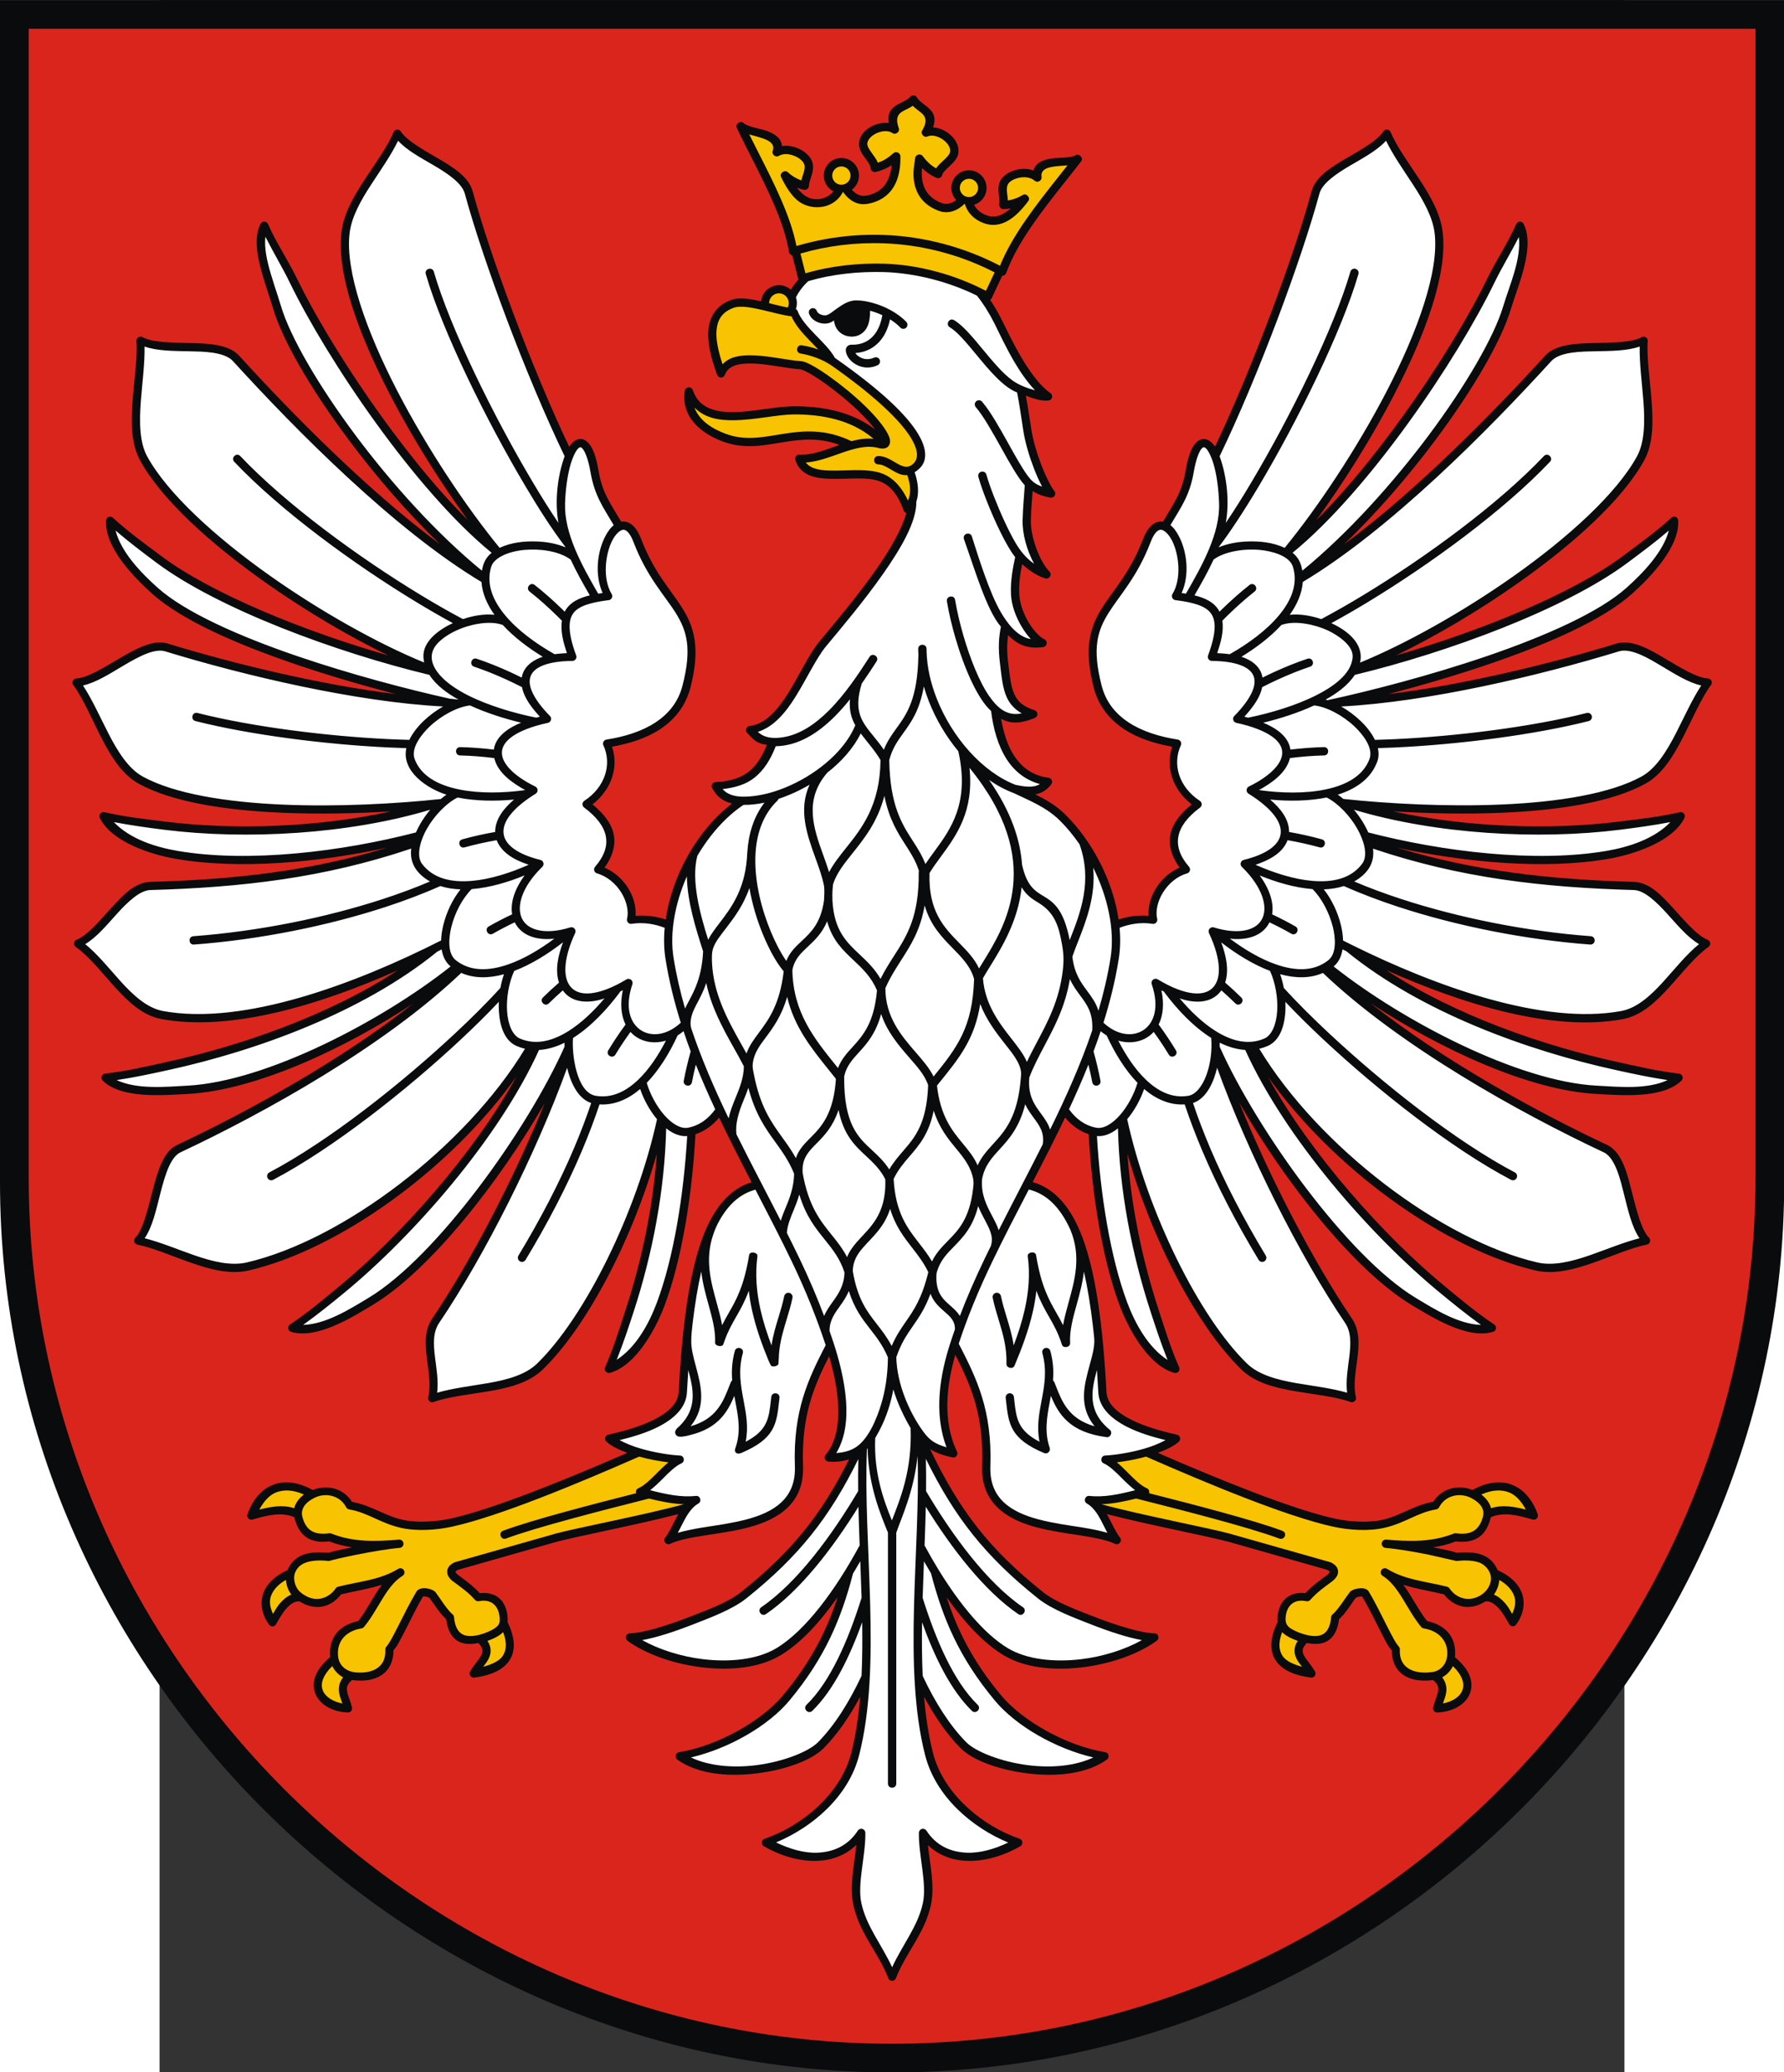
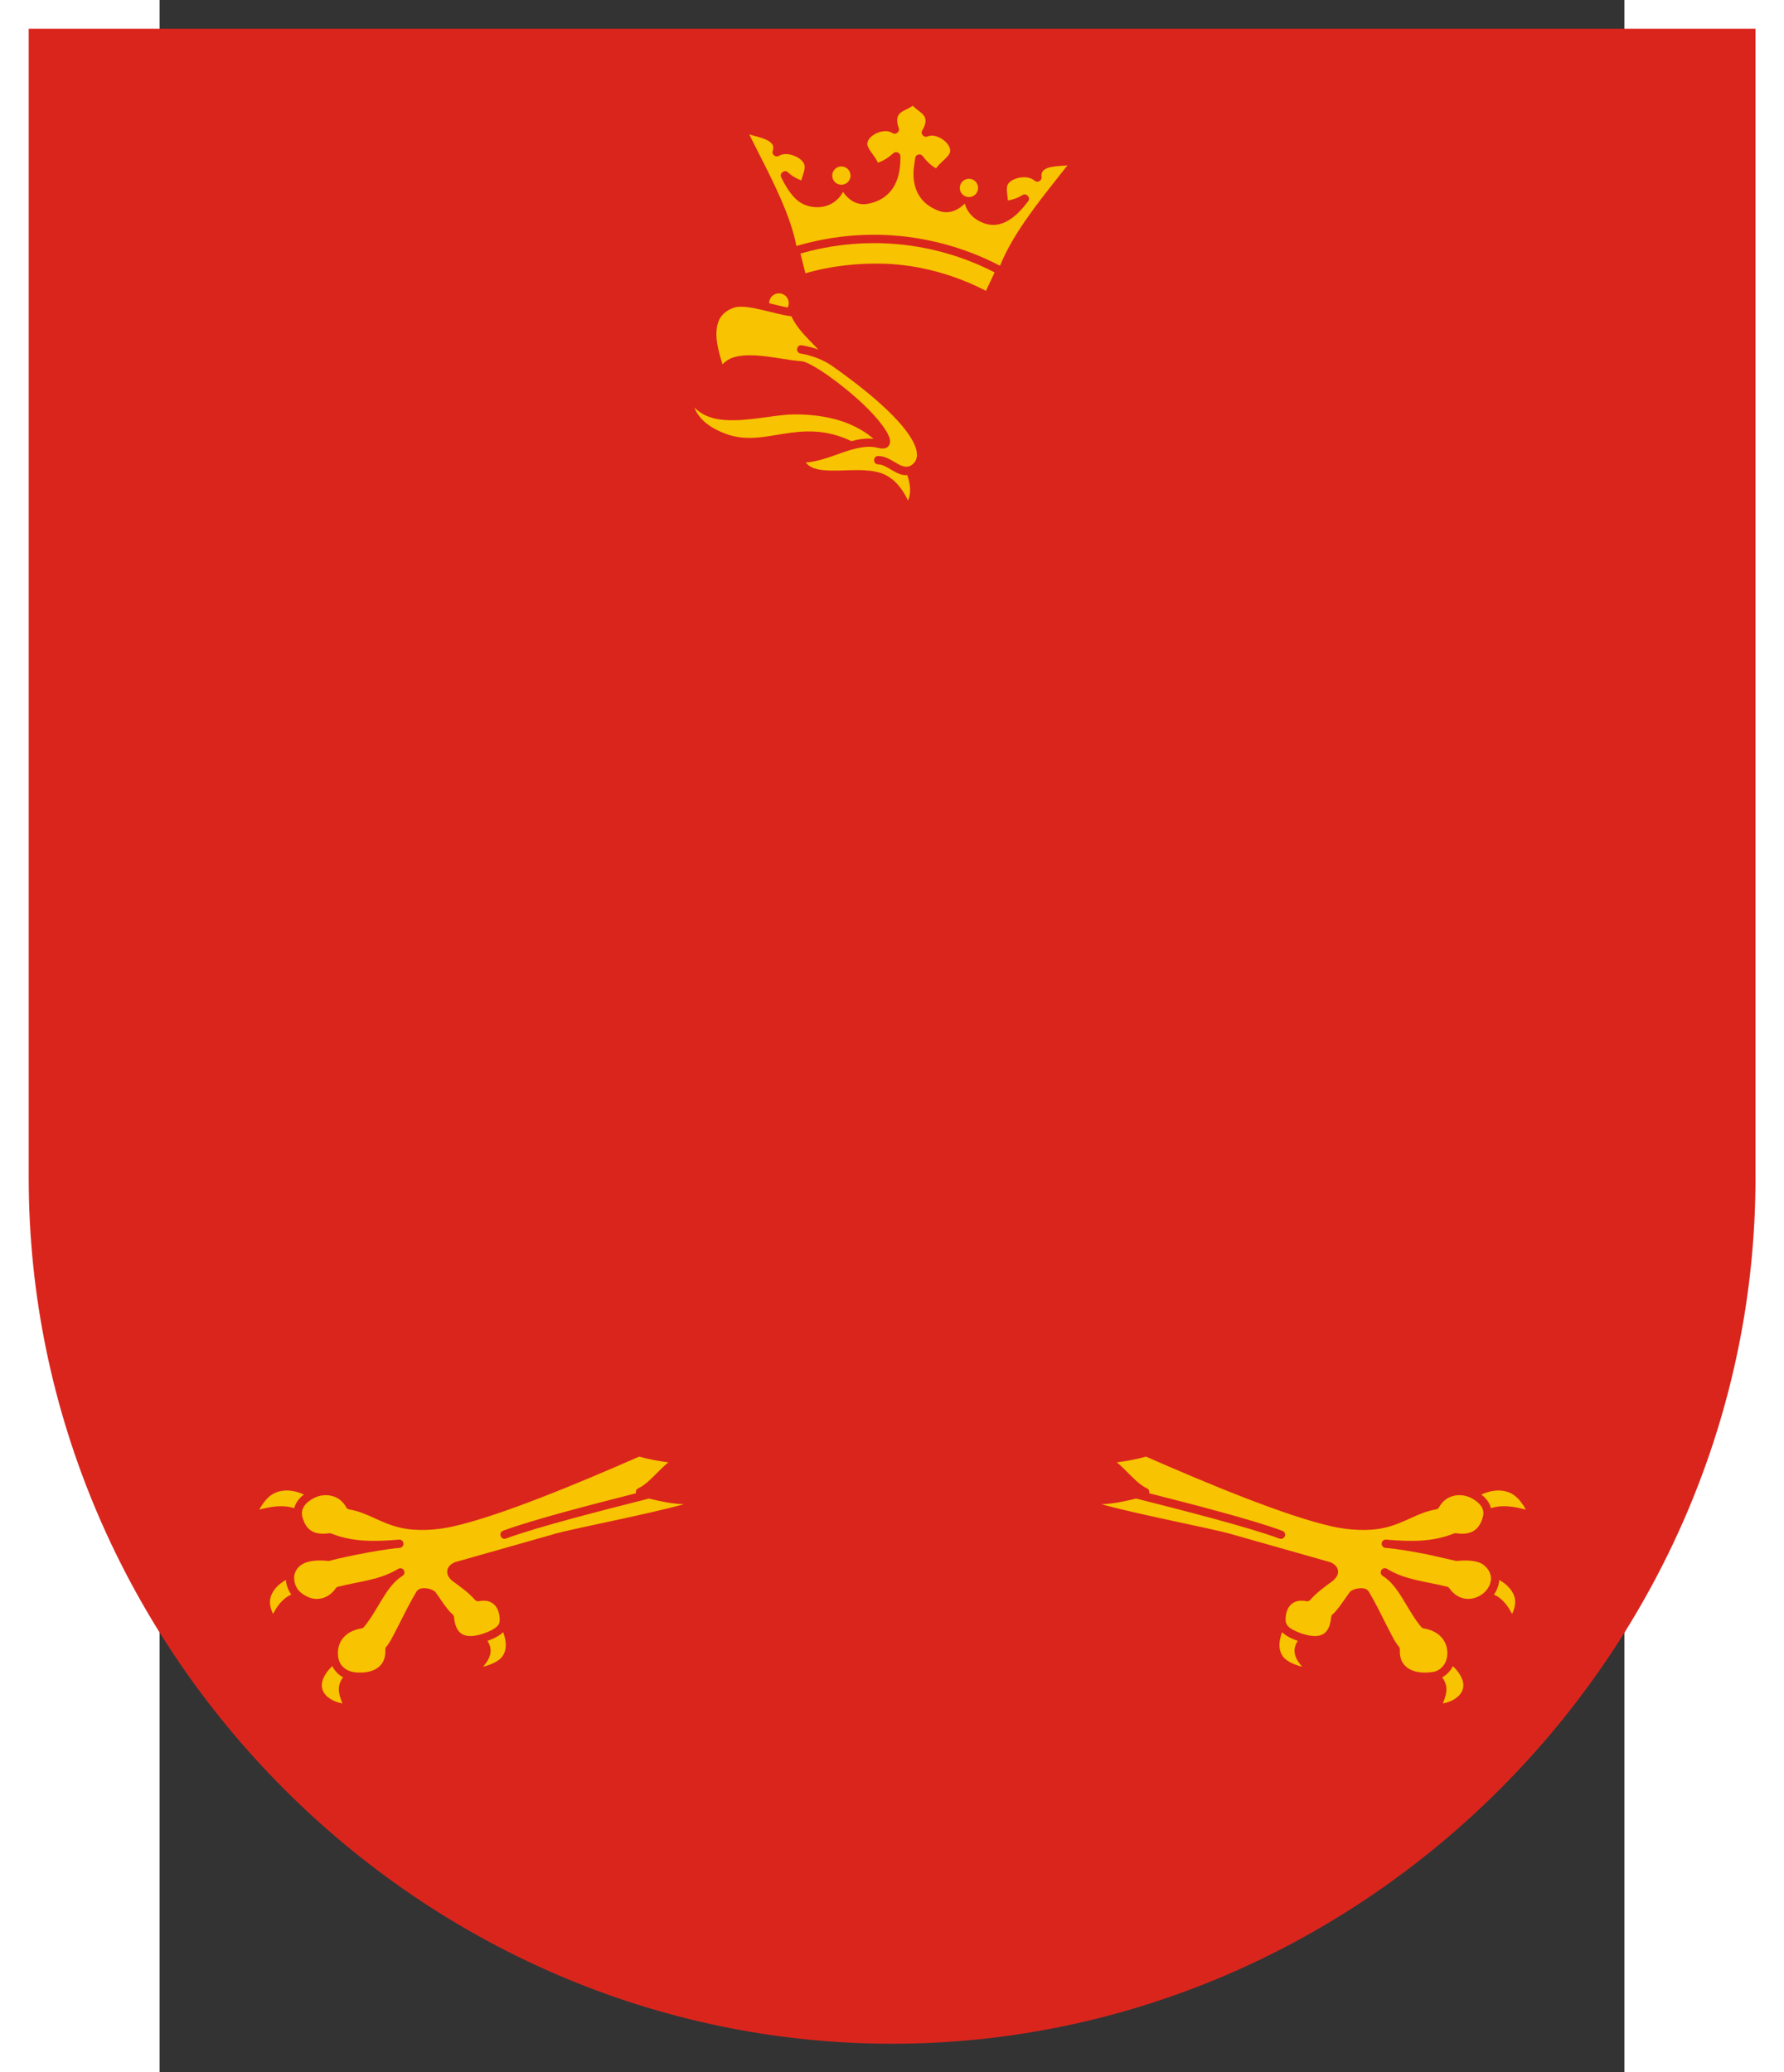
<svg xmlns="http://www.w3.org/2000/svg" xmlns:ns1="http://sodipodi.sourceforge.net/DTD/sodipodi-0.dtd" xmlns:ns2="http://www.inkscape.org/namespaces/inkscape" xml:space="preserve" width="744" height="864" style="shape-rendering:geometricPrecision; text-rendering:geometricPrecision; image-rendering:optimizeQuality; fill-rule:evenodd; clip-rule:evenodd" viewBox="0 0 210 297" ns1:version="0.32" ns2:version="0.45.1" ns1:docname="POL Sandomierz COA.svg" ns2:output_extension="org.inkscape.output.svg.inkscape" ns1:docbase="C:\Users\Mistrz\Desktop" id="svg2" version="1.0">
  <rect x="0" y="0" width="210" height="297" fill="#333333" stroke="none" />
  <ns1:namedview ns2:window-height="480" ns2:window-width="640" ns2:pageshadow="2" ns2:pageopacity="0.0" guidetolerance="10.0" gridtolerance="10.0" objecttolerance="10.0" borderopacity="1.0" bordercolor="#666666" pagecolor="#ffffff" id="namedview18" />
  <defs id="defs4">
    <style type="text/css" id="style6">
   
    .fil0 {fill:#0A0B0C}
    .fil2 {fill:white}
    .fil1 {fill:#DA251D}
    .fil4 {fill:#0A0B0C;fill-rule:nonzero}
    .fil3 {fill:#F8C300;fill-rule:nonzero}
   
  </style>
  </defs>
  <g id="Warstwa_x0020_1" transform="matrix(1.218,0,0,1.218,-22.875,-32.351)">
    <ns1:namedview ns2:window-height="974" ns2:window-width="1280" ns2:pageshadow="2" ns2:pageopacity="0.0" guidetolerance="10.0" gridtolerance="10.0" objecttolerance="10.0" borderopacity="1.0" bordercolor="#666666" pagecolor="#ffffff" id="base" ns2:zoom="0.18719791" ns2:cx="156.98466" ns2:cy="930.68384" ns2:window-x="-8" ns2:window-y="-8" ns2:current-layer="svg2" />
    <g id="_74072280">
-       <path id="path258" class="fil0" d="M 104.999,270.435 C 47.811,270.434 0,222.898 0,165.67 L 0,26.564 L 210,26.564 L 210,165.671 C 209.999,222.906 162.201,270.433 105.002,270.435 L 104.999,270.435 L 104.999,270.435 L 104.999,270.435 z " style="fill:#0a0b0c" />
      <path id="path258_0" class="fil1" d="M 105,267.059 C 160.683,267.059 206.62,220.744 206.62,165.175 L 206.62,29.947 L 3.379,29.947 L 3.379,165.176 C 3.38,220.749 49.305,267.059 104.997,267.059 L 105,267.059 L 105,267.059 z " style="fill:#da251d" />
-       <path id="path304" class="fil0" d="M 68.344,78.219 C 67.755,78.203 67.291,78.682 66.992,79.138 C 62.551,69.775 57.697,56.669 55.639,49.094 C 55.169,47.362 53.349,46.253 51.544,45.196 C 49.74,44.139 47.888,43.12 47.173,42.033 C 46.968,41.707 46.485,41.746 46.334,42.099 C 45.599,43.841 44.216,45.719 42.934,47.677 C 41.653,49.634 40.458,51.681 40.191,53.872 C 39.596,58.763 42.206,65.856 45.887,72.969 C 48.607,78.224 51.93,83.471 55.057,87.755 C 47.144,79.872 38.75,67.151 34.98,59.397 C 33.868,57.108 32.566,55.23 31.542,52.927 C 31.377,52.547 30.837,52.542 30.662,52.913 C 29.977,54.27 30.164,55.971 30.584,57.73 C 31.003,59.49 31.685,61.327 32.158,62.915 C 33.274,66.654 36.612,72.395 41.084,78.376 C 44.214,82.564 47.902,86.856 51.778,90.595 C 43.169,84.213 34.222,75.086 28.129,68.401 C 26.85,66.999 24.147,66.972 22.393,66.931 C 20.158,66.879 17.886,66.861 16.776,66.235 C 16.449,66.052 16.023,66.303 16.054,66.695 C 16.2,68.573 15.805,71.123 15.608,73.664 C 15.411,76.205 15.403,78.766 16.487,80.739 C 19.029,85.361 24.744,90.515 31.227,95.097 C 35.953,98.438 41.086,101.461 45.706,103.694 C 35.876,100.866 25.003,96.483 19.007,92.013 C 16.997,90.514 15.16,89.199 13.285,87.485 C 12.994,87.21 12.502,87.398 12.484,87.813 C 12.306,90.97 15.738,94.478 17.905,96.423 C 21.366,99.528 27.795,102.339 34.639,104.678 C 38.655,106.051 42.808,107.256 46.564,108.234 C 37.564,107.126 27.341,104.62 19.729,102.29 C 18.805,102.007 17.852,102.223 16.973,102.552 C 16.032,102.905 15.069,103.444 14.112,104.009 C 12.197,105.14 10.268,106.333 8.993,106.398 C 8.603,106.41 8.388,106.862 8.625,107.172 C 9.75,108.678 10.733,111.031 11.88,113.275 C 13.028,115.52 14.343,117.687 16.317,118.775 C 20.293,120.967 26.547,121.912 33.182,122.2 C 37.493,122.388 41.959,122.29 46.045,122.038 C 37.441,123.922 27.565,124.255 19.506,123.25 C 17.018,122.94 14.764,122.699 12.287,122.135 C 11.895,122.046 11.571,122.456 11.749,122.817 C 13.16,125.669 17.842,127.139 20.74,127.634 C 28.23,128.912 37.505,128.049 45.578,126.31 C 36.332,129.11 27.45,130.061 17.669,130.338 C 15.866,130.388 14.414,131.945 13.009,133.501 C 11.605,135.057 10.214,136.677 9.006,137.15 C 8.656,137.294 8.603,137.773 8.914,137.99 C 10.444,139.051 11.91,140.938 13.495,142.689 C 15.079,144.439 16.8,146.075 19.02,146.482 C 27.215,147.982 37.711,144.791 46.816,140.74 C 38.677,146.052 28.395,149.617 19.545,151.548 C 17.096,152.083 14.903,152.607 12.379,152.9 C 11.971,152.938 11.794,153.442 12.09,153.727 C 14.318,155.897 19.259,155.44 22.118,155.289 C 30.049,154.868 40.569,149.975 48.621,144.656 C 40.001,151.447 29.012,157.455 20.832,161.3 C 19.986,161.697 19.424,162.508 18.994,163.465 C 18.564,164.423 18.25,165.55 17.957,166.694 C 17.373,168.982 16.802,171.333 15.923,172.207 C 15.652,172.474 15.787,172.94 16.159,173.02 C 18.017,173.39 20.235,174.369 22.498,175.16 C 24.762,175.951 27.096,176.571 29.271,176.065 C 40.078,173.55 53.219,163.946 60.794,153.228 C 55.73,162.385 47.074,172.054 39.902,177.955 C 37.966,179.549 36.254,181.006 34.14,182.418 C 33.797,182.638 33.868,183.164 34.258,183.284 C 37.249,184.204 41.441,181.583 43.905,180.095 C 50.675,176.005 58.854,165.531 64.11,156.375 C 60.479,165.268 55.404,175.031 50.888,181.696 C 49.929,183.111 50.042,184.788 50.245,186.408 C 50.448,188.028 50.733,189.633 50.402,190.962 C 50.294,191.345 50.676,191.688 51.045,191.54 C 52.813,190.901 55.218,190.673 57.582,190.267 C 59.945,189.86 62.286,189.273 63.895,187.707 C 69.129,182.612 74.474,172.327 77.307,162.323 C 76.868,168.551 75.552,174.805 73.673,180.58 C 72.898,182.965 72.241,185.13 71.219,187.458 C 71.061,187.824 71.397,188.215 71.783,188.114 C 74.849,187.266 77.18,182.953 78.214,180.2 C 80.274,174.718 81.467,167.115 81.856,160.031 C 82.971,159.664 83.895,158.971 84.642,158.077 C 85.859,160.632 87.156,163.161 88.461,165.681 C 85.93,166.459 84.004,168.629 82.65,172.325 C 81.182,176.335 80.312,182.2 79.881,190.359 C 79.811,191.693 78.692,192.745 77.046,193.587 C 75.4,194.43 73.301,195.011 71.586,195.385 C 71.21,195.475 71.088,195.954 71.376,196.212 C 71.964,196.732 72.832,197.161 73.836,197.525 C 66.8,200.592 58.077,204.156 53.001,205.269 C 51.312,205.638 49.023,205.779 47.37,205.4 C 45.199,204.901 43.778,203.731 41.425,203.287 C 40.433,201.692 38.472,201.218 36.805,201.895 C 35.166,200.988 33.571,200.759 32.224,201.252 C 30.823,201.765 29.745,203.008 29.127,204.744 C 28.987,205.115 29.337,205.489 29.717,205.374 C 31.546,204.848 33.131,204.46 34.639,205.098 C 34.891,206.15 35.343,206.972 36.044,207.447 C 36.788,207.953 37.73,208.074 38.76,207.946 C 39.658,208.295 40.557,208.506 41.451,208.642 C 40.789,208.778 40.145,208.911 39.666,209.022 C 39.159,209.14 38.883,209.209 38.655,209.285 C 37.54,209.176 36.517,209.211 35.65,209.534 C 34.835,209.838 34.203,210.46 33.839,211.332 C 32.455,211.943 31.445,212.857 31.017,213.984 C 30.57,215.159 30.775,216.522 31.673,217.75 C 31.88,218.037 32.319,218.008 32.487,217.698 C 32.773,217.186 33.19,216.437 33.694,215.86 C 34.191,215.293 34.715,214.952 35.269,215.007 C 36.192,215.605 37.19,215.787 38.065,215.585 C 38.922,215.387 39.624,214.858 40.139,214.18 C 41.75,213.788 43.354,213.556 44.942,213.052 C 43.891,214.456 43.142,216.101 42.16,217.317 C 40.983,217.566 40.057,218.109 39.495,218.892 C 38.952,219.65 38.77,220.593 38.865,221.557 C 38.008,222.283 37.433,223.012 37.146,223.735 C 36.838,224.513 36.858,225.291 37.146,225.94 C 37.722,227.24 39.234,228.008 40.939,228.08 C 41.255,228.091 41.496,227.797 41.425,227.489 C 41.251,226.721 40.922,226.073 40.847,225.56 C 40.778,225.084 40.87,224.734 41.438,224.26 C 42.803,224.44 44.016,224.272 44.903,223.683 C 45.814,223.078 46.323,222.031 46.307,220.769 C 46.498,220.55 46.671,220.327 46.872,219.969 C 47.135,219.5 47.439,218.918 47.764,218.275 C 48.403,217.012 49.12,215.541 49.785,214.43 C 50.018,214.381 50.346,214.482 50.547,214.587 C 50.76,214.877 51.099,215.374 51.465,215.887 C 51.803,216.359 52.15,216.774 52.515,217.094 C 52.656,218.251 53.058,219.133 53.788,219.614 C 54.469,220.063 55.352,220.089 56.309,219.903 C 56.705,220.361 56.944,220.711 56.663,221.307 C 56.423,221.815 55.81,222.44 55.337,223.25 C 55.137,223.591 55.416,224.019 55.81,223.972 C 57.685,223.731 59.168,223.123 59.944,221.977 C 60.707,220.85 60.649,219.301 59.747,217.462 C 59.799,216.354 59.518,215.396 58.894,214.758 C 58.303,214.153 57.425,213.927 56.466,214.036 C 55.623,213.131 54.825,212.572 53.841,211.844 C 53.829,211.833 53.839,211.829 53.828,211.818 C 53.82,211.812 53.81,211.811 53.802,211.805 C 53.671,211.664 53.592,211.509 53.592,211.503 C 53.591,211.5 53.578,211.524 53.605,211.49 C 53.63,211.458 53.715,211.389 53.88,211.306 C 53.889,211.302 53.884,211.298 53.894,211.293 C 57.743,210.198 61.594,209.107 65.444,208.012 C 67.827,207.362 75.046,205.974 79.836,204.736 C 79.779,204.834 79.724,204.933 79.671,205.032 C 79.183,205.945 78.776,206.876 78.28,207.513 C 77.988,207.911 78.422,208.442 78.87,208.235 C 79.783,207.79 81.253,207.51 82.9,207.25 C 84.547,206.991 86.385,206.748 88.11,206.292 C 91.814,205.315 94.664,203.323 94.515,199.1 C 94.308,193.205 95.753,189.783 97.587,186.159 C 98.055,187.768 98.489,189.664 98.624,191.514 C 98.8,193.932 98.467,196.231 97.18,197.748 C 96.918,198.041 97.102,198.513 97.495,198.549 C 98.346,198.64 99.179,198.531 99.937,198.286 C 96.698,204.751 93.242,209.114 87.218,213.918 C 85.654,215.164 83.109,216.066 81.259,216.792 C 78.543,217.858 75.583,218.758 74.132,218.761 C 73.674,218.762 73.477,219.351 73.844,219.627 C 76.029,221.219 79.287,222.36 82.624,222.764 C 85.961,223.168 89.386,222.843 91.89,221.334 C 94.246,219.914 96.521,217.444 98.592,214.497 C 97.297,218.461 95.468,222.095 92.153,226.072 C 89.686,229.03 84.533,232.002 79.92,232.752 C 79.497,232.817 79.363,233.367 79.71,233.619 C 82.182,235.378 85.818,235.662 89.16,235.233 C 92.502,234.804 95.547,233.698 96.97,232.254 C 98.542,230.657 99.975,228.592 101.245,226.229 C 101.048,228.563 100.716,230.796 100.185,232.87 C 98.95,237.701 94.328,241.458 90,242.937 C 89.6,243.063 89.542,243.611 89.909,243.817 C 91.845,244.938 94.103,245.624 96.248,245.536 C 97.925,245.467 99.53,244.874 100.789,243.659 C 100.568,245.871 99.957,248.483 100.435,250.707 C 101.162,254.099 103.426,256.385 104.556,259.357 C 104.718,259.755 105.287,259.755 105.448,259.357 C 106.578,256.385 108.841,254.099 109.57,250.707 C 110.046,248.492 109.439,245.892 109.215,243.685 C 110.472,244.887 112.075,245.468 113.744,245.536 C 115.888,245.624 118.147,244.938 120.083,243.817 C 120.45,243.616 120.401,243.07 120.004,242.937 C 115.677,241.458 111.055,237.701 109.819,232.87 C 109.289,230.796 108.956,228.563 108.759,226.229 C 110.029,228.593 111.46,230.655 113.035,232.254 C 114.457,233.698 117.502,234.804 120.844,235.233 C 124.186,235.662 127.809,235.378 130.281,233.619 C 130.627,233.372 130.502,232.826 130.084,232.752 C 125.472,232.002 120.304,229.029 117.839,226.072 C 114.528,222.101 112.705,218.467 111.412,214.507 C 113.484,217.45 115.761,219.915 118.114,221.334 C 120.618,222.843 124.043,223.168 127.38,222.764 C 130.717,222.36 133.975,221.219 136.161,219.627 C 136.528,219.351 136.331,218.762 135.872,218.761 C 134.422,218.758 131.448,217.858 128.732,216.792 C 126.896,216.071 124.324,215.154 122.774,213.918 C 116.385,208.823 112.888,204.227 109.476,197.092 C 110.158,197.521 110.991,197.823 112.116,198.063 C 112.503,198.138 112.813,197.735 112.641,197.38 C 110.895,193.76 111.418,189.531 112.437,185.988 C 114.312,189.675 115.805,193.11 115.594,199.1 C 115.446,203.316 118.319,205.317 122.012,206.292 C 123.737,206.748 125.563,206.991 127.21,207.25 C 128.857,207.51 130.327,207.79 131.239,208.235 C 131.687,208.442 132.122,207.911 131.83,207.513 C 131.334,206.876 130.927,205.945 130.439,205.032 C 130.384,204.931 130.328,204.83 130.27,204.731 C 135.059,205.969 142.293,207.361 144.679,208.012 C 148.525,209.106 152.371,210.2 156.216,211.293 C 156.221,211.294 156.224,211.305 156.229,211.306 C 156.395,211.389 156.493,211.458 156.518,211.49 C 156.544,211.524 156.531,211.5 156.531,211.503 C 156.53,211.509 156.439,211.663 156.308,211.805 C 156.289,211.826 156.291,211.823 156.269,211.844 C 155.283,212.573 154.487,213.131 153.644,214.036 C 152.684,213.927 151.806,214.153 151.215,214.758 C 150.591,215.397 150.31,216.353 150.362,217.462 C 149.461,219.301 149.402,220.85 150.165,221.977 C 150.942,223.123 152.424,223.731 154.3,223.972 C 154.693,224.019 154.973,223.591 154.772,223.25 C 154.299,222.44 153.686,221.815 153.447,221.307 C 153.165,220.711 153.405,220.361 153.801,219.903 C 154.758,220.089 155.641,220.063 156.321,219.614 C 157.051,219.133 157.467,218.251 157.607,217.094 C 157.972,216.774 158.32,216.359 158.657,215.887 C 159.02,215.38 159.336,214.893 159.55,214.6 C 159.578,214.582 159.838,214.455 160.062,214.43 C 160.176,214.417 160.277,214.42 160.324,214.43 C 160.989,215.541 161.72,217.012 162.359,218.275 C 162.683,218.918 162.975,219.5 163.238,219.969 C 163.443,220.334 163.62,220.561 163.815,220.782 C 163.804,222.038 164.299,223.08 165.207,223.683 C 166.093,224.272 167.307,224.439 168.672,224.26 C 169.239,224.734 169.332,225.084 169.262,225.56 C 169.188,226.073 168.858,226.721 168.685,227.489 C 168.611,227.802 168.862,228.1 169.184,228.08 C 170.887,228.008 172.387,227.239 172.964,225.94 C 173.252,225.291 173.272,224.513 172.964,223.735 C 172.678,223.014 172.097,222.294 171.244,221.57 C 171.343,220.602 171.173,219.653 170.627,218.892 C 170.066,218.109 169.139,217.566 167.963,217.317 C 166.981,216.101 166.219,214.456 165.167,213.052 C 166.753,213.555 168.363,213.79 169.971,214.18 C 170.485,214.859 171.2,215.387 172.058,215.585 C 172.929,215.786 173.907,215.599 174.827,215.008 C 174.829,215.007 174.831,215.007 174.832,215.007 C 174.835,215.007 174.838,215.009 174.84,215.007 C 175.399,214.945 175.928,215.288 176.429,215.86 C 176.933,216.437 177.349,217.186 177.636,217.698 C 177.807,217.995 178.228,218.023 178.437,217.75 C 179.333,216.522 179.553,215.159 179.106,213.984 C 178.678,212.857 177.656,211.944 176.272,211.333 C 176.272,211.332 176.271,211.332 176.271,211.332 C 175.906,210.46 175.274,209.838 174.46,209.534 C 173.593,209.211 172.57,209.176 171.454,209.285 C 170.563,208.99 169.589,208.831 168.672,208.642 C 169.566,208.506 170.452,208.294 171.349,207.946 C 172.38,208.074 173.322,207.953 174.066,207.447 C 174.766,206.972 175.219,206.15 175.47,205.098 C 176.982,204.454 178.572,204.846 180.405,205.374 C 180.78,205.474 181.116,205.108 180.983,204.744 C 180.364,203.008 179.287,201.765 177.885,201.252 C 176.538,200.759 174.944,200.988 173.305,201.895 C 171.641,201.22 169.691,201.687 168.698,203.274 C 166.334,203.715 164.915,204.899 162.739,205.4 C 161.086,205.779 158.81,205.638 157.122,205.269 C 152.044,204.156 143.312,200.593 136.275,197.525 C 137.284,197.162 138.158,196.732 138.747,196.212 C 139.035,195.95 138.904,195.467 138.524,195.385 C 136.808,195.011 134.71,194.43 133.064,193.587 C 131.417,192.745 130.299,191.693 130.229,190.359 C 129.796,182.175 128.923,176.31 127.446,172.299 C 126.075,168.574 124.117,166.409 121.543,165.661 C 122.217,164.36 122.889,163.057 123.549,161.749 C 123.613,161.682 123.659,161.596 123.676,161.499 C 123.676,161.498 123.676,161.497 123.677,161.496 C 124.249,160.359 124.811,159.218 125.358,158.072 C 126.103,158.965 127.025,159.658 128.136,160.027 C 128.525,167.112 129.73,174.716 131.79,180.2 C 132.826,182.953 135.154,187.266 138.222,188.114 C 138.608,188.215 138.944,187.825 138.786,187.458 C 137.763,185.13 137.108,182.965 136.332,180.58 C 134.454,174.809 133.137,168.561 132.698,162.338 C 135.529,172.337 140.864,182.614 146.097,187.707 C 147.705,189.273 150.046,189.86 152.41,190.267 C 154.773,190.673 157.191,190.901 158.959,191.54 C 159.324,191.673 159.69,191.337 159.589,190.962 C 159.258,189.633 159.557,188.028 159.76,186.408 C 159.963,184.788 160.062,183.111 159.104,181.696 C 154.579,175.02 149.495,165.235 145.863,156.33 C 151.119,165.497 159.317,175.998 166.099,180.095 C 168.558,181.58 172.748,184.202 175.733,183.284 C 176.128,183.172 176.208,182.642 175.864,182.418 C 173.75,181.006 172.024,179.549 170.089,177.955 C 162.931,172.065 154.307,162.423 149.241,153.282 C 156.822,163.979 169.944,173.554 180.734,176.065 C 182.908,176.571 185.243,175.951 187.506,175.16 C 189.769,174.369 191.974,173.39 193.832,173.02 C 194.21,172.948 194.354,172.478 194.082,172.207 C 193.203,171.333 192.619,168.982 192.034,166.694 C 191.59,164.957 190.972,162.144 189.173,161.3 C 180.978,157.449 169.961,151.429 161.333,144.625 C 169.39,149.955 179.929,154.867 187.874,155.289 C 190.736,155.44 195.671,155.9 197.901,153.727 C 198.195,153.447 198.028,152.947 197.625,152.9 C 195.101,152.607 192.895,152.083 190.446,151.548 C 181.587,149.615 171.304,146.044 163.165,140.725 C 172.272,144.785 182.769,147.997 190.971,146.495 C 193.191,146.089 194.925,144.439 196.51,142.689 C 198.094,140.938 199.561,139.051 201.09,137.99 C 201.4,137.768 201.339,137.288 200.985,137.15 C 199.778,136.677 198.4,135.057 196.995,133.501 C 195.591,131.945 194.126,130.388 192.323,130.338 C 182.551,130.061 173.68,129.109 164.444,126.315 C 172.513,128.05 181.782,128.911 189.265,127.634 C 192.152,127.141 196.85,125.656 198.255,122.817 C 198.433,122.456 198.11,122.046 197.717,122.135 C 195.241,122.699 192.987,122.94 190.499,123.25 C 182.438,124.255 172.561,123.919 163.957,122.033 C 168.056,122.288 172.539,122.39 176.862,122.2 C 183.481,121.91 189.707,120.962 193.675,118.775 C 195.648,117.687 196.964,115.52 198.111,113.275 C 199.259,111.031 200.255,108.678 201.379,107.172 C 201.617,106.862 201.402,106.41 201.012,106.398 C 199.737,106.333 197.808,105.14 195.893,104.009 C 194.376,103.113 192.111,101.728 190.275,102.29 C 182.651,104.623 172.406,107.135 163.395,108.24 C 167.142,107.264 171.286,106.062 175.3,104.692 C 182.162,102.349 188.63,99.536 192.1,96.423 C 194.25,94.495 197.698,90.939 197.52,87.813 C 197.504,87.417 197.022,87.194 196.72,87.485 C 194.844,89.199 192.994,90.514 190.984,92.013 C 184.995,96.478 174.14,100.856 164.319,103.684 C 168.934,101.452 174.058,98.433 178.778,95.097 C 185.262,90.514 190.975,85.361 193.517,80.739 C 194.602,78.766 194.581,76.205 194.384,73.664 C 194.186,71.123 193.791,68.573 193.937,66.695 C 193.965,66.321 193.564,66.054 193.229,66.235 C 192.118,66.861 189.846,66.879 187.611,66.931 C 185.858,66.972 183.154,66.999 181.875,68.401 C 175.773,75.095 166.81,84.237 158.189,90.62 C 162.079,86.876 165.781,82.576 168.921,78.376 C 173.392,72.396 176.718,66.653 177.833,62.915 C 178.645,60.196 180.713,55.65 179.329,52.913 C 179.155,52.544 178.627,52.55 178.463,52.927 C 177.439,55.23 176.137,57.108 175.024,59.397 C 171.256,67.148 162.857,79.865 154.943,87.75 C 158.052,83.487 161.355,78.271 164.065,73.047 C 167.769,65.907 170.398,58.782 169.8,53.872 C 169.533,51.681 168.352,49.634 167.07,47.677 C 165.789,45.719 164.405,43.841 163.671,42.099 C 163.518,41.737 163.02,41.706 162.818,42.033 C 162.104,43.12 160.252,44.139 158.447,45.196 C 156.643,46.253 154.836,47.362 154.365,49.094 C 152.309,56.669 147.447,69.766 143.006,79.128 C 142.894,78.958 142.774,78.808 142.645,78.678 C 142.02,78.05 141.252,78.071 140.676,78.757 C 140.163,79.368 139.814,80.383 139.547,81.946 C 139.094,84.602 138.148,85.783 136.881,87.946 C 136.349,87.863 135.844,88.087 135.465,88.456 C 135.096,88.816 134.792,89.335 134.52,90.044 C 133.006,93.994 131.038,95.966 129.651,98.195 C 128.264,100.424 127.553,102.926 128.732,107.487 C 129.288,109.639 130.603,111.25 132.329,112.383 C 133.92,113.427 135.882,114.055 137.959,114.43 C 137.159,116.788 137.991,119.456 140.256,121.216 C 138.956,122.282 138.027,123.437 137.762,124.734 C 137.502,126.009 137.889,127.349 138.839,128.658 C 137.669,129.158 136.71,130.042 136.069,131.073 C 135.433,132.096 135.104,133.255 135.19,134.328 C 133.944,134.236 132.733,134.399 131.657,134.765 C 130.993,130.244 128.593,125.58 125.399,122.424 C 124.284,121.322 123.051,120.628 121.842,120.035 C 122.586,119.913 123.232,119.525 123.732,118.853 C 123.962,118.557 123.776,118.12 123.404,118.079 C 121.535,117.842 120.235,116.856 119.295,115.388 C 118.548,114.22 118.109,112.711 117.825,111.136 C 119.106,111.88 120.483,111.588 121.802,111.044 C 122.218,110.874 122.191,110.272 121.763,110.138 C 120.375,109.695 119.767,109.096 119.374,108.222 C 118.982,107.348 118.855,106.14 118.665,104.613 C 118.481,103.133 118.529,102.203 118.652,101.292 C 119.804,102.503 121.12,102.96 122.813,102.697 C 123.263,102.608 123.344,101.992 122.931,101.791 C 122.418,101.566 121.649,100.786 121.054,99.783 C 120.46,98.78 120.021,97.558 119.965,96.489 C 119.894,95.145 120.111,93.908 120.306,92.958 C 121.161,93.717 122.108,94.353 123.049,94.625 C 123.519,94.754 123.862,94.173 123.522,93.824 C 122.357,92.643 121.281,89.701 121.33,87.8 C 121.364,86.489 121.468,85.34 121.54,84.348 C 122.052,84.691 122.799,84.975 123.64,85.122 C 124.074,85.198 124.373,84.692 124.099,84.348 C 123.735,83.91 123.117,82.707 122.59,81.342 C 122.063,79.977 121.594,78.414 121.395,77.142 C 121.187,75.813 120.987,74.471 120.739,73.126 C 121.569,73.414 122.513,73.797 123.404,73.69 C 123.851,73.648 124,73.062 123.627,72.811 C 122.405,71.964 121.208,70.316 120.214,68.624 C 119.221,66.933 118.409,65.203 117.878,64.148 C 117.474,63.347 117.032,62.581 116.544,61.857 C 116.615,61.811 116.674,61.748 116.709,61.672 L 116.709,61.672 L 117.96,59.016 C 118.158,59.007 118.356,58.885 118.424,58.696 C 119.743,55.042 122.728,51.275 125.403,47.899 L 125.407,47.898 C 125.521,47.755 127.273,45.538 127.262,45.53 C 127.554,45.15 126.973,44.55 126.584,44.83 C 126.113,45.17 124.498,45.098 123.822,45.2 C 122.774,45.359 121.866,45.705 121.638,46.622 C 120.998,46.388 120.287,46.385 119.631,46.543 C 118.843,46.732 117.945,47.217 117.653,48.025 C 117.45,48.599 117.514,49.107 117.579,49.622 C 117.619,49.941 117.666,50.279 117.611,50.601 C 117.563,50.891 117.816,51.181 118.109,51.174 C 118.382,51.166 118.669,51.136 118.962,51.082 C 118.719,51.301 118.471,51.49 118.219,51.641 C 117.564,52.033 116.868,52.167 116.133,51.902 C 115.424,51.646 114.927,51.211 114.647,50.656 C 115.496,50.396 116.116,49.605 116.116,48.673 C 116.116,47.532 115.185,46.601 114.044,46.601 C 112.903,46.601 111.972,47.532 111.972,48.673 C 111.972,49.227 112.191,49.73 112.546,50.103 C 112.248,50.33 111.926,50.479 111.6,50.53 C 111.342,50.573 111.091,50.551 110.847,50.46 L 110.847,50.46 L 110.847,50.459 C 109.545,49.969 108.677,49.042 108.519,47.519 C 108.478,47.127 108.485,46.727 108.523,46.336 C 109.014,46.826 109.593,47.211 110.227,47.492 C 110.504,47.616 110.854,47.43 110.909,47.133 C 110.96,46.864 111.307,46.541 111.663,46.21 C 112.2,45.71 112.753,45.198 112.813,44.454 C 112.839,44.12 112.774,43.788 112.638,43.475 C 112.417,42.966 112.01,42.504 111.518,42.163 C 111.019,41.817 110.42,41.58 109.811,41.545 C 110.359,40.064 109.551,39.447 108.723,38.817 C 108.41,38.577 108.093,38.336 107.938,38.046 C 107.778,37.745 107.336,37.702 107.121,37.967 C 106.913,38.221 106.555,38.397 106.203,38.572 C 105.27,39.032 104.357,39.482 104.61,41.04 C 104.008,40.957 103.371,41.075 102.816,41.319 C 102.267,41.56 101.778,41.934 101.465,42.388 C 101.272,42.668 101.144,42.983 101.105,43.32 C 101.021,44.059 101.465,44.669 101.896,45.262 C 102.181,45.656 102.46,46.039 102.459,46.313 C 102.457,46.616 102.763,46.864 103.059,46.797 C 103.74,46.642 104.371,46.379 104.95,45.993 C 104.798,47.528 104.22,48.509 103.35,49.057 C 102.898,49.343 102.299,49.562 101.766,49.604 C 101.209,49.651 100.678,49.371 100.26,48.888 C 100.769,48.51 101.101,47.904 101.101,47.222 C 101.101,46.081 100.17,45.15 99.029,45.15 C 97.888,45.15 96.957,46.081 96.957,47.222 C 96.957,48.028 97.421,48.729 98.095,49.071 C 97.902,49.316 97.663,49.519 97.38,49.673 C 96.385,50.216 95.278,50.101 94.423,49.333 C 94.204,49.135 93.997,48.903 93.801,48.643 C 93.948,48.701 94.098,48.755 94.249,48.8 C 94.355,48.832 94.477,48.864 94.613,48.894 L 94.617,48.895 C 94.903,48.958 95.207,48.721 95.215,48.429 C 95.223,48.115 95.33,47.792 95.435,47.474 C 95.599,46.98 95.759,46.493 95.668,45.889 L 95.667,45.889 C 95.633,45.668 95.551,45.451 95.429,45.246 C 95.141,44.763 94.622,44.335 94.017,44.058 C 93.403,43.776 92.702,43.643 92.028,43.751 C 91.981,42.806 91.157,42.292 90.158,41.934 C 89.511,41.703 87.923,41.467 87.52,41.043 L 87.519,41.044 C 87.516,41.041 87.512,41.037 87.505,41.03 C 87.168,40.693 86.511,41.153 86.713,41.585 C 87.251,42.736 87.827,43.869 88.422,45.04 C 90.274,48.688 92.319,52.713 92.861,56.215 L 92.862,56.214 L 92.863,56.216 C 92.893,56.414 93.062,56.572 93.254,56.618 L 93.969,59.459 C 93.634,59.827 93.334,60.225 93.078,60.652 C 92.705,60.321 92.215,60.119 91.68,60.119 C 90.591,60.119 89.685,60.958 89.578,62.021 C 88.472,61.776 87.067,61.467 85.958,61.891 C 84.308,62.522 83.496,63.864 83.372,65.422 C 83.248,66.979 83.711,68.781 84.409,70.672 C 84.478,70.862 84.659,70.989 84.862,70.989 C 85.065,70.989 85.246,70.862 85.315,70.672 C 85.541,70.087 85.938,69.763 86.549,69.556 C 87.159,69.349 87.971,69.299 88.859,69.346 C 90.635,69.441 92.676,69.921 94.174,70.015 C 94.263,70.021 94.686,70.167 95.198,70.448 C 95.71,70.73 96.347,71.138 97.022,71.617 C 98.373,72.574 99.907,73.826 101.144,75.029 C 101.899,75.764 102.544,76.492 103.009,77.104 C 100.086,74.857 96.392,74.336 93.321,74.373 C 91.263,74.398 88.636,75.029 86.352,75.055 C 85.209,75.069 84.166,74.932 83.346,74.543 C 82.526,74.155 81.913,73.535 81.535,72.457 C 81.371,71.989 80.686,72.051 80.603,72.535 C 80.342,74.086 80.875,75.411 81.758,76.394 C 82.641,77.377 83.854,78.058 85.052,78.507 C 87.688,79.497 90.053,78.932 92.415,78.56 C 94.427,78.243 96.448,78.041 98.812,78.918 C 98.74,78.942 98.669,78.968 98.597,78.993 C 96.99,79.561 95.451,80.149 94.109,80.056 C 93.773,80.03 93.514,80.35 93.61,80.673 C 93.858,81.555 94.481,82.153 95.224,82.471 C 95.967,82.789 96.825,82.881 97.731,82.904 C 99.543,82.95 101.565,82.719 102.915,83.022 C 102.92,83.022 102.924,83.022 102.928,83.022 C 104.461,83.323 105.577,84.454 106.354,86.632 C 106.407,86.78 106.528,86.892 106.677,86.934 C 106.186,88.73 104.853,91.102 103.191,93.483 C 101.041,96.563 98.396,99.708 96.497,101.988 C 95.209,103.535 94.111,105.974 92.809,108.065 C 91.507,110.155 90.049,111.806 88.228,111.989 C 87.842,112.034 87.666,112.501 87.927,112.79 C 88.707,113.638 89.079,114.063 90.263,114.207 C 89.7,115.583 89.042,116.649 88.176,117.331 C 87.179,118.117 85.92,118.524 84.212,118.591 C 83.863,118.613 83.653,118.992 83.819,119.3 C 84.357,120.291 85.084,120.873 86.168,121.111 C 82.023,124.293 79.111,129.611 78.35,134.766 C 77.269,134.398 76.054,134.233 74.802,134.328 C 74.888,133.255 74.572,132.095 73.935,131.073 C 73.293,130.041 72.325,129.158 71.153,128.658 C 72.104,127.348 72.489,126.01 72.229,124.734 C 71.965,123.437 71.035,122.282 69.735,121.216 C 72.008,119.456 72.835,116.791 72.032,114.43 C 74.114,114.055 76.081,113.43 77.676,112.383 C 79.402,111.25 80.703,109.639 81.259,107.487 C 82.438,102.926 81.74,100.424 80.353,98.195 C 78.967,95.966 76.999,93.994 75.484,90.044 C 75.212,89.335 74.909,88.816 74.539,88.456 C 74.157,88.083 73.648,87.861 73.112,87.948 C 71.844,85.783 70.897,84.603 70.444,81.946 C 70.177,80.383 69.829,79.368 69.315,78.757 C 69.059,78.451 68.725,78.229 68.344,78.219 L 68.344,78.219 z " style="fill:#0a0b0c" />
-       <path id="path304_1" class="fil2" d="M 114.981,61.346 C 115.754,62.322 116.434,63.411 117.025,64.582 C 117.54,65.603 118.35,67.379 119.374,69.123 C 120.086,70.335 120.902,71.521 121.815,72.483 C 121.81,72.481 121.808,72.484 121.802,72.483 C 120.898,72.241 119.948,71.885 119.18,71.34 C 118.031,70.524 116.812,69.051 115.656,67.655 C 114.46,66.21 113.328,64.842 112.296,64.237 L 112.296,64.236 L 112.294,64.235 C 111.732,63.898 111.248,64.755 111.796,65.077 C 112.674,65.591 113.756,66.898 114.898,68.277 C 116.433,70.132 118.073,72.113 119.711,72.745 C 120.011,74.238 120.21,75.751 120.45,77.287 C 120.666,78.664 121.15,80.28 121.697,81.697 C 122.013,82.515 122.331,83.214 122.655,83.823 C 121.818,83.525 121.425,83.188 120.906,82.473 C 120.255,81.576 119.491,80.205 118.701,78.788 C 117.677,76.949 116.608,75.032 115.609,73.853 L 115.609,73.853 C 115.6,73.84 115.595,73.831 115.567,73.804 C 115.376,73.613 115.066,73.613 114.874,73.803 C 114.687,73.99 114.683,74.289 114.861,74.481 C 115.788,75.575 116.836,77.458 117.843,79.263 C 118.838,81.049 119.794,82.764 120.615,83.673 C 120.558,84.66 120.4,86.186 120.359,87.773 C 120.317,89.386 120.865,91.346 121.71,92.892 C 120.802,92.273 120.129,91.448 119.567,90.505 C 118.735,89.111 117.763,86.97 117.026,85.085 C 116.682,84.209 116.353,83.319 116.098,82.413 L 116.096,82.41 C 116.036,82.147 115.74,82 115.49,82.072 C 115.053,82.189 115.138,82.678 115.154,82.678 L 115.154,82.678 C 115.414,83.616 115.758,84.539 116.112,85.446 C 117.083,87.927 118.471,90.861 119.487,92.123 C 119.297,93.022 118.899,94.748 118.993,96.541 C 119.062,97.829 119.567,99.155 120.227,100.269 C 120.565,100.838 120.93,101.347 121.33,101.765 C 119.711,101.506 118.497,99.826 117.744,98.51 C 116.485,96.309 115.273,92.485 114.428,89.815 L 114.428,89.815 C 114.352,89.571 114.415,89.772 114.386,89.686 C 114.205,89.106 113.332,89.329 113.438,89.922 C 113.451,89.998 113.482,90.076 113.507,90.148 C 114.69,93.444 116.147,98.432 117.805,100.304 C 117.556,101.575 117.461,102.752 117.707,104.731 C 117.895,106.243 118.004,107.524 118.495,108.616 C 118.839,109.383 119.41,110.016 120.254,110.506 C 118.545,110.87 117.428,109.892 116.459,108.521 C 115.304,106.886 114.189,104.108 113.377,101.303 C 112.984,99.941 112.653,98.557 112.416,97.159 C 112.329,96.527 111.341,96.667 111.451,97.336 C 111.694,98.767 112.033,100.184 112.438,101.578 C 113.485,105.196 115.057,108.805 116.651,110.226 C 116.897,112.29 117.456,114.298 118.482,115.9 C 119.381,117.306 120.698,118.368 122.393,118.827 C 121.605,119.338 120.393,119.091 119.548,118.927 C 115.63,117.421 112.034,113.317 110.239,108.733 C 109.548,106.964 109.1,105.079 109.056,103.175 L 109.057,103.173 L 109.056,103.175 L 109.057,103.173 C 109.056,103.093 109.054,103.007 109.054,102.917 C 109.051,102.272 108.072,102.275 108.073,102.919 C 108.073,103.007 108.075,103.1 108.078,103.197 L 108.078,103.197 C 108.081,103.337 108.087,103.477 108.094,103.617 C 108.014,108.86 106.691,110.629 105.516,112.258 C 104.964,113.024 104.431,113.763 104.029,114.787 C 103.611,114.172 103.181,113.644 102.778,113.149 C 101.435,111.502 100.417,110.251 101.429,107.001 C 102.069,106.092 102.651,105.198 103.174,104.384 C 103.522,103.839 102.697,103.308 102.351,103.85 C 101.083,105.821 99.466,108.272 97.535,110.195 C 95.903,111.821 94.043,113.078 91.981,113.345 C 90.959,113.478 89.95,113.395 89.2,112.685 C 91.054,112.098 92.457,110.436 93.623,108.564 C 94.972,106.397 96.098,103.967 97.232,102.605 C 99.127,100.329 101.792,97.167 103.978,94.034 C 106.127,90.956 107.868,87.95 107.853,85.601 C 108.184,84.611 108.096,83.429 107.653,82.13 C 108.243,81.763 108.718,81.258 108.848,80.568 C 109.005,79.732 108.743,78.759 108.073,77.641 C 106.742,75.416 103.734,72.501 98.269,68.677 C 97.725,67.701 96.81,66.824 95.946,65.933 C 95.047,65.007 94.215,64.071 93.885,63.177 C 93.846,63.069 93.77,62.981 93.674,62.925 C 93.83,62.484 93.833,61.999 93.681,61.556 C 94.032,60.846 94.53,60.206 95.131,59.65 C 97.98,58.803 101.112,58.493 104.069,58.577 C 107.712,58.697 111.636,59.694 114.981,61.346 L 114.981,61.346 z M 119.319,119.888 C 121.089,120.742 123.12,121.516 124.729,123.106 C 125.569,123.936 126.352,124.885 127.059,125.914 C 128.625,130.255 127.133,134.051 125.967,137.018 C 125.945,137.074 125.923,137.13 125.901,137.186 C 125.174,133.432 123.921,132.675 122.716,131.947 C 121.801,131.395 120.836,130.791 120.292,128.297 C 120.083,125.368 118.997,122.049 116.412,118.341 C 117.347,118.992 118.323,119.518 119.319,119.888 L 119.319,119.888 z M 128.669,128.661 C 130.378,132.105 131.238,135.992 130.714,139.263 C 130.376,141.375 129.889,143.451 129.287,145.498 C 128.99,144.56 128.482,143.874 127.95,143.156 C 127.223,142.174 126.443,141.123 126.216,139.136 C 126.4,138.589 126.633,137.997 126.88,137.369 C 127.826,134.96 128.977,132.031 128.669,128.661 L 128.669,128.661 z M 128.557,147.806 C 127.216,151.774 125.48,155.645 123.594,159.483 C 123.368,158.755 122.94,158.173 122.491,157.561 C 121.758,156.563 120.958,155.475 121.148,153.356 C 121.633,152.078 122.267,150.879 122.914,149.653 C 124.118,147.374 125.388,145.006 125.924,141.776 C 126.286,142.559 126.733,143.162 127.164,143.744 C 127.945,144.799 128.666,145.773 128.557,147.788 C 128.557,147.794 128.557,147.8 128.557,147.806 L 128.557,147.806 z M 122.73,161.219 C 121.034,164.592 119.25,167.948 117.546,171.328 C 117.366,170.766 117.074,170.214 116.765,169.628 C 116.154,168.472 115.461,167.162 115.584,165.395 C 115.586,165.377 115.586,165.359 115.585,165.341 C 115.877,163.753 116.701,162.849 117.615,161.849 C 118.734,160.623 119.975,159.263 120.665,156.505 C 120.958,157.135 121.337,157.65 121.701,158.146 C 122.349,159.027 122.943,159.835 122.73,161.219 L 122.73,161.219 z M 116.641,173.142 C 116.39,173.652 116.142,174.162 115.896,174.674 C 114.727,177.109 113.771,179.323 112.973,181.42 C 112.666,180.905 112.213,180.519 111.752,180.115 C 110.915,179.38 110.071,178.57 110.229,176.416 C 110.247,176.34 110.265,176.264 110.283,176.186 C 110.283,176.185 110.283,176.185 110.284,176.185 C 110.693,174.865 111.46,174.083 112.272,173.256 C 113.357,172.149 114.5,170.964 115.129,168.495 C 115.359,169.067 115.635,169.589 115.898,170.085 C 116.454,171.136 116.941,172.057 116.66,173.032 C 116.65,173.069 116.644,173.106 116.641,173.142 z M 112.395,182.994 C 112.19,183.574 111.997,184.147 111.814,184.715 C 110.67,188.268 109.854,192.784 111.407,196.869 C 110.085,196.495 109.404,196.036 108.686,195.049 C 107.742,193.75 106.994,192.326 106.433,190.823 C 105.929,189.471 105.532,187.908 105.494,186.273 C 106.055,184.615 106.741,183.626 107.44,182.615 C 108.15,181.59 108.875,180.544 109.52,178.802 C 109.871,179.75 110.492,180.317 111.108,180.858 C 111.757,181.427 112.424,181.953 112.395,182.994 L 112.395,182.994 z M 107.178,194.616 C 107.366,199.68 105.9,203.062 104.976,205.479 C 104.02,203.136 102.837,199.96 103.011,195.788 C 103.604,194.783 104.21,193.562 104.672,192.03 C 104.854,191.425 105.015,190.772 105.145,190.062 C 105.259,190.442 105.384,190.81 105.516,191.165 C 106.049,192.588 106.686,193.783 107.178,194.616 L 107.178,194.616 z M 100.461,197.026 C 99.866,197.337 99.157,197.5 98.427,197.551 C 99.473,195.821 99.742,193.643 99.582,191.448 C 99.395,188.901 98.694,186.34 98.072,184.465 C 97.932,184.043 97.788,183.62 97.64,183.197 C 97.64,183.197 97.64,183.196 97.64,183.196 C 97.612,181.981 98.228,181.127 98.869,180.239 C 99.26,179.697 99.635,179.136 99.911,178.478 C 100.563,180.578 101.489,181.767 102.429,182.974 C 103.162,183.913 103.904,184.865 104.507,186.291 C 104.483,188.487 104.174,190.273 103.729,191.747 C 103.198,193.51 102.157,196.14 100.461,197.026 L 100.461,197.026 z M 96.997,181.423 C 96.173,179.231 95.224,176.999 94.108,174.674 C 93.62,173.657 93.119,172.644 92.611,171.633 C 92.677,170.729 93.058,169.813 93.46,168.85 C 93.69,168.298 93.906,167.727 94.077,167.126 C 94.87,169.744 96.026,171.128 97.121,172.492 C 98.01,173.599 98.858,174.654 99.394,176.292 C 99.365,177.754 98.744,178.736 98.075,179.661 C 97.667,180.227 97.267,180.781 96.997,181.423 L 96.997,181.423 z M 91.894,170.216 C 90.163,166.82 88.369,163.445 86.683,160.046 C 86.51,158.771 86.978,157.359 87.483,156.125 C 87.691,155.619 87.903,155.104 88.082,154.564 C 88.891,157.665 90.086,159.338 91.266,160.97 C 92.064,162.073 92.846,163.158 93.464,164.669 C 93.45,166.07 93.041,167.306 92.555,168.472 C 92.308,169.063 92.069,169.637 91.894,170.216 L 91.894,170.216 z M 85.763,158.164 C 84.079,154.664 82.543,151.13 81.339,147.516 C 81.117,146.509 81.532,145.599 82.025,144.667 C 82.369,144.02 82.782,143.256 83.123,142.236 C 83.707,145.04 85.03,147.485 86.298,149.738 C 86.745,150.533 87.18,151.304 87.553,152.042 C 87.535,153.409 87.044,154.604 86.575,155.748 C 86.25,156.539 85.932,157.337 85.763,158.164 L 85.763,158.164 z M 80.631,145.242 C 80.062,143.278 79.601,141.287 79.277,139.263 C 78.805,136.315 79.452,132.861 80.842,129.688 C 80.889,132.679 81.942,135.969 82.703,138.351 L 82.704,138.351 C 82.721,138.405 82.739,138.459 82.756,138.512 C 82.614,141.425 81.778,143.037 81.159,144.205 C 80.965,144.571 80.78,144.908 80.631,145.242 L 80.631,145.242 z M 82.075,127.273 C 83.534,124.796 85.431,122.654 87.511,121.276 C 88.285,121.288 89.118,121.197 89.977,121.016 C 88.687,122.692 88.089,124.74 87.955,126.891 C 87.939,127.146 87.925,127.399 87.904,127.654 C 87.6,131.368 85.984,133.482 84.701,135.161 C 84.164,135.863 83.681,136.496 83.351,137.145 C 82.419,134.185 81.312,130.212 82.075,127.273 z M 85.052,119.418 C 86.509,119.251 87.785,118.876 88.78,118.092 C 89.871,117.232 90.679,115.995 91.303,114.375 C 93.942,114.328 96.252,112.858 98.226,110.892 C 98.866,110.254 99.471,109.564 100.039,108.856 C 99.929,110.131 100.196,111.068 100.667,111.909 C 100.117,113.242 99.224,114.425 98.209,115.44 C 95.618,118.033 91.847,119.871 88.727,120.233 C 87.516,120.373 85.924,120.433 85.052,119.418 L 85.052,119.418 z M 109.26,176.259 C 108.729,175.157 108.054,174.288 107.38,173.42 C 106.381,172.132 105.382,170.845 104.768,168.81 C 104.072,171.007 102.647,172.143 101.573,173.381 C 100.906,174.148 100.393,174.954 100.368,176.126 C 100.931,179.456 102.056,180.9 103.205,182.374 C 103.802,183.14 104.405,183.913 104.951,184.947 C 105.468,183.741 106.045,182.908 106.631,182.062 C 107.561,180.719 108.518,179.338 109.26,176.259 z M 112.567,161.761 C 111.611,160.604 110.567,159.341 109.895,157.254 C 109.34,159.981 108.197,161.307 107.055,162.632 C 106.38,163.416 105.703,164.2 105.179,165.295 C 105.402,169.276 106.779,171.05 108.154,172.823 C 108.686,173.508 109.218,174.192 109.695,175.001 C 110.183,173.989 110.862,173.296 111.573,172.572 C 112.785,171.336 114.098,169.999 114.521,166.517 C 114.568,166.13 114.622,165.732 114.552,165.345 C 114.286,163.889 113.479,162.864 112.567,161.761 z M 101.965,162.623 C 100.628,161.384 99.289,160.146 98.695,157.173 C 98.053,159.094 97.062,160.161 96.14,161.085 C 95.166,162.062 94.36,162.873 94.469,164.566 C 95.151,168.509 96.583,170.253 97.884,171.873 C 98.54,172.689 99.174,173.479 99.7,174.494 C 99.962,173.83 100.366,173.273 100.834,172.734 C 102.265,171.084 104.361,169.6 104.195,165.324 C 103.644,164.229 102.849,163.441 101.965,162.623 z M 118.275,149.392 C 117.255,148.086 116.093,146.598 115.373,144.701 C 114.716,148.847 112.918,151.063 110.419,154.138 C 110.373,154.194 110.327,154.251 110.281,154.308 C 110.687,157.941 112.083,159.632 113.322,161.13 C 113.999,161.949 114.633,162.717 115.066,163.695 C 115.516,162.689 116.179,161.963 116.889,161.184 C 118.241,159.705 119.782,158.015 120.141,153.504 C 120.157,153.292 120.191,153.071 120.185,152.859 C 120.146,151.633 118.975,150.289 118.275,149.392 z M 107.025,151.018 C 105.785,149.587 104.415,148.004 103.708,145.879 C 103.107,148.123 102.089,149.314 101.112,150.379 C 100.335,151.228 99.635,151.993 99.365,153.201 C 99.362,153.245 99.36,153.288 99.358,153.331 C 99.333,158.85 100.981,160.376 102.628,161.899 C 103.343,162.562 104.058,163.224 104.666,164.173 C 105.17,163.315 105.743,162.65 106.316,161.985 C 107.694,160.387 109.072,158.788 109.242,154.273 C 108.864,153.056 107.838,151.957 107.025,151.018 z M 98.377,153.654 C 98.377,153.604 98.376,153.553 98.376,153.501 C 98.208,153.29 97.955,152.976 97.707,152.666 C 95.566,150.001 93.484,147.455 92.648,143.864 C 91.984,146.152 90.981,147.499 90.118,148.659 C 89.392,149.632 88.773,150.463 88.607,151.637 C 88.54,152.104 88.625,152.439 88.714,152.9 C 89.462,156.781 90.769,158.608 92.06,160.394 C 92.619,161.168 93.172,161.933 93.675,162.844 C 94,161.841 94.679,161.159 95.446,160.39 C 96.695,159.137 98.091,157.612 98.377,153.654 L 98.377,153.654 L 98.377,153.654 z M 92.24,140.864 C 91.213,139.63 90.435,138.042 89.824,136.583 C 89.133,134.93 88.539,133.021 88.207,131.054 C 87.502,133.105 86.41,134.534 85.482,135.75 C 84.82,136.616 84.204,137.363 83.941,138.128 C 83.761,138.65 83.779,139.351 83.806,139.898 C 83.977,143.476 85.61,146.514 87.153,149.256 C 87.395,149.686 87.633,150.11 87.863,150.53 C 88.177,149.62 88.72,148.891 89.331,148.069 C 90.437,146.586 91.786,144.775 92.24,140.864 L 92.24,140.864 L 92.24,140.864 z M 103.221,143.108 C 103.216,143.098 103.211,143.088 103.206,143.078 C 102.538,141.506 101.506,140.537 100.492,139.584 C 99.212,138.382 97.959,137.205 97.353,134.979 C 96.754,136.4 95.877,137.219 95.06,137.982 C 94.248,138.741 93.503,139.437 93.261,140.716 C 93.355,145.752 95.863,148.801 98.47,152.046 C 98.523,152.112 98.575,152.177 98.629,152.245 C 99.021,151.21 99.677,150.494 100.391,149.715 C 101.591,148.405 102.887,146.885 103.221,143.108 L 103.221,143.108 L 103.221,143.108 z M 112.18,138.19 C 110.886,136.871 109.505,135.461 108.832,133.111 C 108.326,136.024 107.212,137.764 106.058,139.565 C 105.415,140.569 104.758,141.594 104.207,142.844 C 104.208,146.263 106.111,148.462 107.765,150.373 C 108.612,151.35 109.397,152.257 109.881,153.243 C 112.653,149.827 114.475,147.443 114.65,141.773 C 114.254,140.302 113.209,139.24 112.18,138.19 L 112.18,138.19 z M 122.206,132.783 C 121.517,132.367 120.821,131.937 120.247,130.97 C 119.823,134.964 117.888,138.09 116.493,140.342 C 116.194,140.827 115.92,141.268 115.691,141.675 C 115.934,144.801 117.634,146.977 119.045,148.784 C 119.806,149.759 120.491,150.636 120.865,151.525 C 121.234,150.735 121.639,149.971 122.048,149.196 C 123.315,146.799 124.668,144.299 125.087,140.773 C 125.221,139.648 125.2,138.845 125.005,137.735 C 124.617,135.522 124.133,133.947 122.206,132.783 z M 114.107,116.913 C 114.649,122.034 112.575,124.862 110.743,127.359 C 110.26,128.018 109.794,128.652 109.407,129.295 C 109.236,133.787 111.145,135.735 112.882,137.507 C 113.804,138.448 114.681,139.343 115.234,140.523 C 115.367,140.304 115.51,140.075 115.658,139.835 C 118.322,135.531 123.056,127.88 114.107,116.913 L 114.107,116.913 z M 109.327,109.091 C 109.103,108.518 108.903,107.934 108.733,107.34 C 108.237,110.182 107.24,111.545 106.314,112.831 C 105.656,113.743 105.028,114.614 104.666,115.997 C 104.745,121.326 106.154,123.518 107.417,125.481 C 107.984,126.362 108.523,127.2 108.919,128.237 C 109.24,127.752 109.592,127.273 109.954,126.781 C 111.907,124.118 114.153,121.059 112.793,114.965 C 111.341,113.212 110.156,111.21 109.327,109.091 L 109.327,109.091 z M 104.09,120.213 C 103.295,123.271 101.73,125.228 100.34,126.966 C 99.356,128.198 98.464,129.314 98.051,130.613 C 97.928,131.587 97.98,132.187 97.977,132.524 C 98.163,136.047 99.642,137.437 101.164,138.865 C 102.042,139.69 102.932,140.527 103.638,141.752 C 104.143,140.734 104.693,139.875 105.234,139.031 C 106.744,136.674 108.183,134.426 108.132,129.218 C 108.132,129.159 108.141,129.101 108.16,129.049 C 107.793,127.874 107.21,126.969 106.594,126.009 C 105.655,124.55 104.64,122.971 104.09,120.213 L 104.09,120.213 z M 95.989,127.564 C 94.99,124.797 93.934,121.87 95.283,118.904 C 94.104,119.596 92.864,120.16 91.64,120.564 C 91.616,120.637 91.574,120.706 91.514,120.763 C 89.714,122.494 88.982,124.873 88.906,127.397 C 88.906,127.415 88.906,127.433 88.905,127.452 C 88.825,130.45 89.664,133.648 90.733,136.206 C 91.229,137.395 91.813,138.577 92.548,139.64 C 92.953,138.608 93.649,137.958 94.393,137.264 C 95.451,136.275 96.621,135.181 96.989,132.487 C 97.015,131.986 97.051,131.419 96.998,130.864 C 96.786,129.737 96.377,128.639 95.989,127.564 L 95.989,127.564 z M 101.305,112.869 C 100.406,114.69 98.971,116.233 97.382,117.477 C 94.561,120.716 95.777,124.085 96.913,127.234 C 97.151,127.895 97.386,128.547 97.584,129.191 C 98.094,128.202 98.808,127.31 99.573,126.352 C 101.417,124.045 103.585,121.334 103.634,115.997 C 102.97,114.871 102.086,113.909 101.305,112.869 L 101.305,112.869 z M 84.182,157.1 C 83.359,158.232 82.328,159.003 80.983,159.265 C 80.162,159.426 79.128,158.853 78.188,157.782 C 77.295,156.765 76.523,155.352 76.122,153.983 C 77.59,152.469 78.807,150.461 79.76,148.399 C 79.994,148.254 80.225,148.089 80.451,147.905 C 80.717,148.702 80.998,149.495 81.293,150.283 C 80.972,151.423 80.697,152.577 80.478,153.741 C 80.357,154.374 81.321,154.55 81.44,153.918 C 81.569,153.235 81.721,152.542 81.896,151.841 C 82.602,153.612 83.371,155.363 84.182,157.1 L 84.182,157.1 z M 80.129,146.909 C 78.47,148.44 76.658,148.573 75.458,147.807 C 74.21,147.011 73.482,145.175 74.434,142.374 C 74.565,141.959 74.117,141.596 73.738,141.809 C 72.101,142.8 70.693,143.311 69.604,143.437 C 67.532,143.677 66.475,142.503 66.546,140.47 C 66.584,139.366 66.941,137.958 67.701,136.349 C 67.866,135.976 67.515,135.577 67.123,135.693 C 65.544,136.183 64.257,136.236 63.304,136.008 C 62.351,135.78 61.745,135.295 61.427,134.63 C 60.791,133.3 61.331,131.001 63.829,128.566 C 64.096,128.307 63.98,127.842 63.606,127.752 C 62.205,127.407 61.138,126.94 60.417,126.4 C 58.966,125.314 58.933,123.935 59.997,122.528 C 60.776,121.498 61.956,120.64 63.055,119.956 C 63.371,119.753 63.341,119.278 63.002,119.116 C 61.665,118.467 60.634,117.734 59.97,117.016 C 58.69,115.631 58.753,114.295 60.338,113.197 C 61.206,112.595 62.577,112.033 64.498,111.622 C 64.858,111.535 64.99,111.088 64.735,110.821 C 63.662,109.737 62.971,108.755 62.622,107.947 C 61.971,106.443 62.467,105.409 63.987,104.836 C 64.805,104.527 65.948,104.345 67.373,104.337 C 67.701,104.332 67.929,104.003 67.819,103.694 C 67.301,102.312 67.064,101.227 67.045,100.413 C 67.025,99.599 67.202,99.067 67.53,98.654 C 68.188,97.829 69.648,97.431 71.652,97.184 C 71.988,97.133 72.166,96.755 71.993,96.462 C 70.906,94.683 71.222,91.82 72.058,90.175 C 72.477,89.353 73.014,88.927 73.332,88.902 C 73.952,88.855 74.412,89.951 74.578,90.385 C 76.154,94.495 78.237,96.614 79.54,98.707 C 80.842,100.8 81.464,102.854 80.327,107.251 C 79.833,109.164 78.704,110.554 77.138,111.582 C 75.571,112.61 73.572,113.248 71.389,113.59 C 71.073,113.635 70.882,113.977 71.022,114.273 C 72.033,116.46 71.268,119.158 68.777,120.796 C 68.49,120.981 68.483,121.402 68.764,121.597 C 70.219,122.675 71.068,123.805 71.297,124.93 C 71.526,126.056 71.176,127.239 70.037,128.566 C 69.812,128.832 69.938,129.245 70.273,129.34 C 71.457,129.673 72.476,130.548 73.122,131.585 C 73.767,132.622 74.018,133.805 73.804,134.682 C 73.723,135.013 74.005,135.323 74.342,135.273 C 75.706,135.057 77.054,135.285 78.233,135.74 C 78.117,136.999 78.143,138.239 78.332,139.42 C 78.741,141.971 79.358,144.463 80.129,146.909 L 80.129,146.909 z M 125.819,157.095 C 126.629,155.36 127.398,153.611 128.104,151.843 C 128.278,152.544 128.431,153.235 128.56,153.918 C 128.68,154.552 129.643,154.372 129.523,153.741 C 129.306,152.592 129.032,151.441 128.707,150.286 C 129.002,149.5 129.283,148.708 129.549,147.913 C 129.779,148.099 130.014,148.265 130.252,148.411 C 131.205,150.473 132.414,152.47 133.882,153.981 C 133.482,155.342 132.715,156.755 131.83,157.769 C 130.886,158.85 129.846,159.427 129.021,159.265 C 127.675,159.002 126.642,158.23 125.819,157.095 L 125.819,157.095 z M 129.875,146.908 C 130.646,144.462 131.264,141.971 131.672,139.42 C 131.862,138.238 131.888,136.999 131.773,135.739 C 132.95,135.285 134.286,135.057 135.649,135.273 C 135.991,135.333 136.284,135.019 136.2,134.682 C 135.986,133.805 136.238,132.622 136.883,131.585 C 137.528,130.548 138.533,129.673 139.718,129.34 C 140.053,129.245 140.179,128.832 139.954,128.566 C 138.815,127.239 138.478,126.056 138.707,124.93 C 138.936,123.805 139.786,122.675 141.24,121.597 C 141.518,121.397 141.504,120.976 141.214,120.796 C 138.724,119.158 137.972,116.46 138.983,114.273 C 139.121,113.981 138.935,113.636 138.615,113.59 C 136.432,113.248 134.42,112.61 132.853,111.582 C 131.287,110.554 130.158,109.164 129.664,107.251 C 128.527,102.854 129.162,100.8 130.465,98.707 C 131.767,96.614 133.837,94.495 135.413,90.385 C 135.584,89.939 136.038,88.854 136.673,88.902 C 136.991,88.927 137.528,89.353 137.946,90.175 C 138.782,91.82 139.086,94.683 137.999,96.462 C 137.824,96.759 138.011,97.141 138.353,97.184 C 140.356,97.431 141.804,97.829 142.461,98.654 C 142.79,99.067 142.979,99.599 142.96,100.413 C 142.941,101.227 142.703,102.312 142.185,103.694 C 142.133,103.84 142.155,104.003 142.243,104.13 C 142.332,104.258 142.476,104.335 142.632,104.337 C 144.057,104.345 145.199,104.527 146.018,104.836 C 147.537,105.409 148.033,106.443 147.383,107.947 C 147.033,108.755 146.342,109.737 145.27,110.821 C 145.015,111.088 145.146,111.535 145.506,111.622 C 147.427,112.033 148.798,112.595 149.667,113.197 C 151.247,114.292 151.291,115.641 150.021,117.016 C 149.357,117.734 148.326,118.467 146.989,119.116 C 146.654,119.283 146.631,119.758 146.95,119.956 C 148.381,120.848 149.385,121.723 149.995,122.528 C 151.062,123.94 151.05,125.306 149.588,126.4 C 148.867,126.94 147.787,127.407 146.385,127.752 C 146.018,127.841 145.891,128.303 146.162,128.566 C 148.66,131.001 149.214,133.3 148.577,134.63 C 148.259,135.295 147.653,135.78 146.7,136.008 C 145.748,136.236 144.447,136.183 142.868,135.693 C 142.476,135.577 142.125,135.976 142.29,136.349 C 143.05,137.958 143.42,139.366 143.458,140.47 C 143.529,142.512 142.464,143.677 140.387,143.437 C 139.298,143.311 137.904,142.8 136.266,141.809 C 135.884,141.574 135.414,141.949 135.557,142.374 C 136.511,145.18 135.785,147.013 134.534,147.807 C 133.333,148.569 131.53,148.44 129.875,146.908 L 129.875,146.908 z M 155.512,99.415 C 157.192,98.524 158.841,97.573 160.468,96.588 C 167.755,92.171 176.323,85.923 181.719,80.227 C 182.161,79.759 182.873,80.434 182.43,80.903 C 176.977,86.66 168.329,92.968 160.975,97.424 C 159.568,98.278 158.143,99.102 156.697,99.888 C 158.494,100.722 160.589,102.256 160.079,104.533 C 165.454,102.331 172.182,98.573 178.214,94.31 C 184.636,89.77 190.273,84.628 192.664,80.279 C 193.572,78.627 193.618,76.232 193.425,73.743 C 193.253,71.517 192.949,69.278 192.992,67.338 C 191.494,67.875 189.529,67.858 187.624,67.902 C 186.216,67.935 183.618,67.924 182.584,69.057 C 175.178,77.182 163.61,88.884 153.339,95.043 C 153.238,96.402 152.661,97.708 151.8,98.908 C 153.042,98.781 154.336,99.018 155.512,99.415 L 155.512,99.415 z M 144.277,88.087 C 145.335,86.528 146.329,84.924 147.292,83.305 C 151.87,75.618 157.01,65.188 158.941,58.53 C 159.016,58.269 159.29,58.118 159.551,58.195 C 159.811,58.27 159.963,58.544 159.887,58.805 C 157.934,65.538 152.752,76.061 148.14,83.806 C 147.263,85.277 146.386,86.679 145.535,87.965 C 144.795,89.085 144.102,90.072 143.477,90.892 C 143.469,90.916 143.46,90.939 143.451,90.963 C 144.442,90.545 145.613,90.326 146.792,90.28 C 148.27,90.223 149.856,90.39 151.203,91.03 C 155.003,86.399 159.639,79.487 163.212,72.601 C 166.879,65.531 169.397,58.439 168.855,53.99 C 168.622,52.074 167.517,50.127 166.257,48.202 C 165.138,46.493 163.96,44.815 163.133,43.122 C 162.091,44.268 160.476,45.127 158.946,46.023 C 157.167,47.065 155.619,48.159 155.297,49.343 C 153.161,57.211 148.114,70.779 143.548,80.253 C 144.413,82.627 144.722,85.614 144.277,88.087 L 144.277,88.087 z M 147.671,96.168 C 146.59,97.021 145.52,97.973 144.459,99.011 C 144.261,99.205 144.064,99.402 143.868,99.601 C 144.063,100.883 143.667,102.217 143.262,103.418 C 143.783,103.441 144.277,103.482 144.738,103.545 C 146.938,102.303 149.104,100.706 150.559,98.943 C 152.042,97.147 152.768,95.242 152.187,93.286 C 151.774,91.896 149.552,91.398 148.328,91.278 C 146.365,91.086 144.147,91.486 142.934,92.341 C 142.901,92.364 142.869,92.387 142.837,92.41 C 142.164,93.87 141.362,95.282 140.589,96.621 C 141.763,96.901 142.962,97.412 143.537,98.54 C 143.617,98.462 143.696,98.383 143.775,98.305 C 144.839,97.263 145.936,96.291 147.069,95.396 C 147.572,94.999 148.174,95.767 147.671,96.168 L 147.671,96.168 z M 154.203,105.011 C 152.943,105.434 151.665,105.946 150.371,106.541 C 149.764,106.82 149.159,107.114 148.556,107.422 C 148.495,107.722 148.397,108.03 148.262,108.34 C 147.918,109.137 147.282,109.992 146.464,110.9 C 146.613,110.938 146.76,110.977 146.904,111.016 C 149.47,110.496 152.546,109.587 154.969,108.353 C 156.645,107.5 159.09,105.974 159.208,103.852 C 159.284,102.501 157.411,101.285 156.374,100.793 C 154.662,99.983 152.52,99.629 151.15,100.006 C 151.04,100.036 150.931,100.068 150.822,100.103 C 149.518,101.523 147.846,102.788 146.116,103.846 C 146.199,103.872 146.28,103.901 146.359,103.93 C 147.335,104.298 148.06,104.87 148.407,105.65 C 148.498,105.856 148.56,106.073 148.595,106.298 C 149.055,106.069 149.512,105.849 149.966,105.641 C 151.272,105.042 152.58,104.518 153.892,104.077 C 154.506,103.873 154.815,104.806 154.203,105.011 z M 140.415,156.359 C 140.996,158.088 141.662,159.834 142.407,161.597 C 144.162,165.741 146.366,169.983 148.98,174.312 C 149.12,174.543 149.046,174.845 148.814,174.985 C 148.583,175.125 148.281,175.052 148.142,174.82 C 145.509,170.461 143.283,166.176 141.506,161.976 C 140.73,160.141 140.039,158.323 139.438,156.523 C 137.67,156.632 136.053,155.898 134.661,154.713 C 134.219,156.001 133.511,157.259 132.67,158.261 C 135.045,169.192 141.116,181.512 146.766,187.012 C 148.121,188.331 150.272,188.924 152.58,189.322 C 154.626,189.674 156.725,189.917 158.552,190.45 C 158.386,189.058 158.634,187.627 158.802,186.29 C 158.999,184.714 159.053,183.322 158.316,182.234 C 152.959,174.328 146.887,162.241 143.252,152.216 C 142.88,153.785 142.06,155.81 140.415,156.359 L 140.415,156.359 z M 137.566,150.665 C 137.028,149.774 136.434,148.882 135.788,147.99 C 134.743,149.157 133.108,149.457 131.623,149.025 C 132.517,150.765 133.597,152.384 134.822,153.569 C 136.333,155.03 138.002,155.819 139.862,155.512 C 140.708,155.371 141.496,154.428 142.002,153.044 C 142.475,151.748 142.685,150.123 142.557,148.697 C 142.551,148.694 142.546,148.69 142.54,148.687 C 140.448,147.37 138.532,145.337 136.972,143.236 C 136.881,143.19 136.79,143.143 136.699,143.095 C 137.041,144.692 136.892,146.077 136.372,147.122 C 137.104,148.118 137.783,149.131 138.407,150.163 C 138.74,150.711 137.9,151.216 137.566,150.665 L 137.566,150.665 z M 146.094,143.937 C 146.553,144.391 145.863,145.09 145.405,144.636 C 144.879,144.117 144.328,143.606 143.754,143.103 C 143.646,143.256 143.526,143.398 143.393,143.529 C 142.177,144.715 140.323,144.556 138.846,144.049 C 140.121,145.56 141.564,146.936 143.052,147.873 C 145.001,149.101 146.971,149.576 148.827,148.765 C 149.666,148.398 150.218,147.155 150.323,145.55 C 150.424,143.995 150.106,142.177 149.479,140.812 C 147.483,140.056 145.496,138.822 143.74,137.457 C 144.278,138.929 144.7,140.643 144.201,142.189 C 144.859,142.759 145.49,143.341 146.094,143.937 L 146.094,143.937 z M 151.102,142.811 C 152.793,144.674 154.592,146.441 156.43,148.16 C 162.794,154.106 171.366,160.88 178.3,164.527 C 178.54,164.652 178.631,164.949 178.506,165.189 C 178.381,165.429 178.084,165.522 177.844,165.395 C 170.816,161.699 162.166,154.869 155.758,148.882 C 154.228,147.452 152.73,145.983 151.292,144.46 C 151.37,146.257 151.058,148.836 149.207,149.645 C 148.879,149.788 148.548,149.897 148.215,149.974 C 155.186,161.49 169.612,172.483 180.944,175.12 C 182.796,175.551 184.968,175.027 187.178,174.254 C 189.15,173.565 191.119,172.74 192.966,172.272 C 192.037,170.926 191.603,168.891 191.102,166.93 C 190.761,165.593 190.158,162.82 188.766,162.166 C 178.833,157.498 164.809,149.714 155.708,141.053 C 154.177,141.727 152.427,141.683 150.674,141.203 C 150.855,141.717 150.998,142.259 151.102,142.811 L 151.102,142.811 z M 151.99,136.436 C 151.168,135.966 150.311,135.52 149.42,135.097 C 148.544,136.851 146.52,137.218 144.759,137.016 C 146.467,138.295 148.362,139.418 150.192,140.05 C 152.526,140.858 154.677,140.881 156.347,139.552 C 157.38,138.73 157.154,136.789 156.885,135.68 C 156.482,134.014 155.56,132.242 154.484,131.186 C 154.449,131.184 154.414,131.181 154.379,131.178 C 152.368,131.007 150.246,130.392 148.265,129.582 C 149.46,131.222 149.954,132.823 149.726,134.154 C 150.675,134.603 151.592,135.078 152.475,135.582 C 153.036,135.901 152.551,136.756 151.99,136.436 L 151.99,136.436 z M 159.391,130.29 C 161.189,131.058 163.027,131.731 164.885,132.34 C 171.609,134.542 179.578,136.16 187.241,136.73 C 187.512,136.749 187.716,136.987 187.696,137.256 C 187.676,137.528 187.44,137.731 187.169,137.711 C 179.429,137.135 171.378,135.501 164.584,133.277 C 162.41,132.564 160.259,131.758 158.169,130.827 C 157.43,131.066 156.634,131.189 155.809,131.217 C 156.75,132.4 157.466,133.937 157.83,135.444 C 157.977,136.051 158.064,136.657 158.077,137.236 C 158.393,137.397 158.713,137.557 159.035,137.717 L 159.038,137.714 C 159.042,137.718 159.047,137.722 159.052,137.726 C 168.961,142.643 181.648,147.212 190.8,145.537 C 192.649,145.198 194.254,143.755 195.801,142.045 C 197.174,140.529 198.491,138.863 199.975,137.662 C 198.64,136.873 197.462,135.461 196.274,134.144 C 194.89,132.612 193.515,131.33 192.297,131.296 C 181.584,130.993 171.879,129.889 161.602,126.426 C 161.827,128.211 160.877,129.436 159.391,130.29 L 159.391,130.29 z M 155.323,126.275 C 154.113,125.94 152.851,125.66 151.544,125.431 C 150.965,127.001 149.254,127.83 147.775,128.324 C 149.932,129.285 152.319,130.037 154.47,130.22 C 156.932,130.429 159.018,129.925 160.311,128.225 C 161.151,127.121 160.364,125.183 159.786,124.143 C 158.912,122.572 157.481,121.074 156.141,120.407 C 154.043,120.835 151.698,120.859 149.495,120.651 C 150.618,121.596 151.738,122.909 151.722,124.463 C 153.049,124.696 154.337,124.984 155.584,125.33 C 156.205,125.501 155.945,126.45 155.323,126.275 L 155.323,126.275 z M 155.849,115.457 C 154.552,115.488 153.209,115.594 151.827,115.767 C 151.412,117.52 149.65,118.717 148.18,119.533 C 150.72,119.895 153.61,119.966 156.032,119.457 C 158.532,118.932 160.464,117.828 161.19,115.874 C 161.689,114.533 160.307,112.879 159.418,112.042 C 158.056,110.757 156.161,109.737 154.678,109.571 C 152.793,110.445 150.665,111.123 148.681,111.608 C 150.06,112.167 151.66,113.157 151.88,114.77 C 153.212,114.609 154.529,114.509 155.831,114.478 C 156.475,114.463 156.493,115.444 155.849,115.457 L 155.849,115.457 z M 161.826,113.625 C 162.583,113.607 163.363,113.579 164.162,113.542 C 171.437,113.202 180.292,112.1 186.757,110.46 C 187.019,110.394 187.286,110.553 187.352,110.815 C 187.417,111.077 187.258,111.344 186.995,111.411 C 180.464,113.067 171.533,114.18 164.203,114.522 C 163.511,114.554 162.834,114.58 162.175,114.598 C 162.296,115.14 162.288,115.685 162.096,116.202 C 161.354,118.198 159.591,119.406 157.455,120.072 C 157.678,120.227 157.896,120.397 158.11,120.578 C 163.46,121.143 170.341,121.514 176.822,121.229 C 183.374,120.941 189.524,119.97 193.215,117.935 C 194.864,117.025 196.134,115.04 197.258,112.842 C 198.261,110.881 199.173,108.842 200.237,107.225 C 198.681,106.884 197.042,105.815 195.407,104.849 C 194.21,104.142 192.007,102.763 190.551,103.209 C 181.236,106.059 168.098,109.171 157.858,109.698 C 159.419,110.592 161.029,111.989 161.826,113.625 L 161.826,113.625 z M 158.481,138.511 C 167.229,145.649 179.731,150.198 190.249,152.493 C 192.277,152.936 194.204,153.352 196.274,153.661 C 193.856,154.793 190.502,154.454 187.926,154.317 C 178.646,153.825 165.022,146.674 156.967,140.287 C 157.568,139.8 157.89,139.078 158.014,138.277 C 158.169,138.355 158.325,138.433 158.481,138.511 L 158.481,138.511 z M 143.56,149.746 C 143.562,149.583 143.562,149.421 143.557,149.259 C 144.533,149.742 145.545,150.051 146.56,150.111 C 151.238,160.452 161.268,171.929 169.485,178.69 C 171.087,180.009 172.615,181.251 174.315,182.47 C 171.645,182.391 168.807,180.602 166.598,179.268 C 158.626,174.452 147.947,159.569 143.56,149.746 L 143.56,149.746 z M 129.11,160.248 C 129.977,160.323 130.82,159.95 131.583,159.339 C 131.758,166.656 133.206,174.098 135.413,180.882 C 136.047,182.831 136.658,184.677 137.421,186.592 C 135.144,185.122 133.61,182.325 132.683,179.859 C 130.709,174.606 129.511,167.184 129.11,160.248 L 129.11,160.248 z M 156.245,108.956 C 156.173,108.931 156.102,108.907 156.03,108.885 C 157.319,108.166 158.641,107.237 159.456,105.978 C 170.464,103.326 184.273,98.222 191.562,92.787 C 193.232,91.541 194.821,90.361 196.418,88.994 C 195.758,91.533 193.344,94.022 191.457,95.714 C 188.22,98.618 181.811,101.447 174.998,103.773 C 168.3,106.06 161.19,107.887 156.245,108.956 L 156.245,108.956 z M 159.36,121.845 C 168.999,124.741 181.028,125.404 190.617,124.209 C 192.647,123.955 194.58,123.689 196.602,123.303 C 194.714,125.277 191.714,126.241 189.094,126.689 C 180.687,128.124 169.75,126.775 161.043,124.519 C 160.618,123.556 160.035,122.65 159.36,121.845 L 159.36,121.845 z M 152.134,91.606 C 161.157,84.24 171.498,68.865 175.89,59.83 C 176.782,57.997 177.82,56.321 178.765,54.449 C 179.071,57.092 177.655,60.158 176.914,62.639 C 175.873,66.127 172.577,71.873 168.147,77.799 C 163.902,83.476 158.619,89.351 153.281,93.719 C 153.14,92.855 152.839,92.177 152.134,91.606 L 152.134,91.606 z M 137.76,88.351 C 138.989,86.266 140.028,84.901 140.505,82.103 C 140.758,80.62 141.124,79.716 141.411,79.374 C 141.605,79.142 141.748,79.132 141.962,79.347 C 142.258,79.644 142.645,80.416 142.934,81.526 C 143.221,82.636 143.428,84.084 143.485,85.792 C 143.602,89.318 141.526,93.056 139.583,96.422 C 139.416,96.395 139.246,96.369 139.075,96.344 C 140.041,94.203 139.699,91.512 138.799,89.742 C 138.513,89.179 138.172,88.683 137.76,88.351 L 137.76,88.351 z M 112.842,184.68 C 113.805,181.747 115.046,178.654 116.762,175.081 C 118.135,172.221 119.612,169.381 121.09,166.534 C 123.12,167.048 124.713,168.495 125.98,171.262 C 125.986,171.279 125.992,171.297 125.999,171.315 L 125.999,171.315 C 127.286,174.446 126.49,177.225 125.775,179.816 C 125.524,180.728 125.278,181.618 125.123,182.502 C 124.866,181.983 124.599,181.513 124.328,181.039 C 123.459,179.518 122.563,177.946 121.962,174.365 C 121.96,174.352 121.952,174.256 121.944,174.257 C 121.861,173.744 120.899,173.898 120.964,174.383 C 121.253,176.538 121.07,178.634 120.602,180.696 C 120.283,182.103 119.832,183.497 119.308,184.883 C 119.13,183.69 118.806,182.627 118.482,181.563 C 118.236,180.756 117.99,179.948 117.812,179.084 C 117.757,178.816 117.494,178.643 117.226,178.698 C 116.958,178.753 116.785,179.015 116.84,179.283 C 117.023,180.174 117.279,181.011 117.533,181.847 C 118.023,183.458 118.515,185.071 118.461,187.076 C 118.448,187.551 119.222,187.714 119.406,187.275 C 120.291,185.175 121.075,183.062 121.563,180.914 C 121.748,180.098 121.891,179.278 121.982,178.451 C 122.448,179.726 122.964,180.63 123.471,181.518 C 124.016,182.472 124.55,183.407 124.989,184.801 C 125.134,185.262 125.978,185.114 125.951,184.629 C 125.866,183.093 126.321,181.539 126.724,180.077 C 127.068,178.833 127.422,177.548 127.576,176.193 C 128.004,178.061 128.36,180.224 128.647,182.703 C 128.696,183.127 128.741,183.551 128.784,183.975 C 128.888,184.997 128.533,186.147 128.215,187.331 C 127.595,189.634 126.944,192.059 128.832,194.398 C 125.784,193.531 124.996,191.508 124.277,189.661 C 124.276,189.658 124.291,189.698 124.099,189.215 C 124.064,189.127 124.007,189.055 123.936,189.003 C 124.02,187.929 123.971,186.791 123.624,185.532 C 123.552,185.273 123.284,185.12 123.024,185.19 C 122.765,185.26 122.612,185.527 122.684,185.787 C 123.257,187.861 122.919,189.643 122.592,191.376 C 122.293,192.954 122.002,194.493 122.349,196.218 C 119.779,194.888 119.618,193.46 119.383,191.358 C 119.368,191.223 119.353,191.085 119.337,190.945 C 119.306,190.679 119.064,190.486 118.797,190.515 C 118.53,190.544 118.339,190.783 118.369,191.05 C 118.385,191.191 118.401,191.328 118.415,191.464 C 118.716,194.147 118.91,195.876 122.902,197.555 C 123.275,197.712 123.684,197.331 123.551,196.944 C 122.92,195.117 123.203,193.395 123.55,191.561 C 123.597,191.315 123.643,191.068 123.688,190.82 C 124.576,192.966 125.88,195.118 130.261,195.68 C 130.707,195.738 130.979,195.104 130.629,194.818 C 127.897,192.583 128.481,190.11 129.109,187.769 C 129.168,188.621 129.222,189.501 129.27,190.411 C 129.367,192.246 130.849,193.542 132.63,194.454 C 134.055,195.183 135.678,195.655 137.185,196.029 C 136.476,196.404 135.609,196.776 134.573,197.065 C 133.039,197.494 131.34,197.779 130.071,197.84 C 129.575,197.87 129.448,198.552 129.9,198.759 C 130.576,199.055 131.328,199.781 132.092,200.557 C 132.571,201.043 133.074,201.511 133.602,201.922 C 131.739,202.396 129.989,202.788 128.207,202.591 C 127.704,202.549 127.485,203.223 127.918,203.484 C 128.635,203.888 129.138,204.631 129.599,205.492 C 129.849,205.96 130.074,206.451 130.333,206.935 C 129.438,206.681 128.462,206.478 127.367,206.305 C 125.706,206.044 123.894,205.795 122.249,205.36 C 118.965,204.494 116.433,202.882 116.565,199.126 C 116.799,192.477 114.924,188.726 112.842,184.68 L 112.842,184.68 z M 101.036,203.872 C 97.993,208.786 94.152,213.773 90.153,216.5 C 89.623,216.864 89.071,216.054 89.603,215.69 C 93.827,212.808 97.907,207.259 101.004,202.029 C 100.99,200.746 100.995,199.485 101.027,198.254 C 97.675,205.064 94.073,209.681 87.822,214.666 C 86.172,215.98 83.563,216.933 81.613,217.698 C 79.507,218.525 77.315,219.254 75.589,219.562 C 77.536,220.654 80.106,221.487 82.742,221.806 C 85.936,222.193 89.172,221.844 91.392,220.507 C 94.838,218.429 98.379,213.609 101.182,208.409 C 101.124,206.882 101.07,205.365 101.036,203.872 L 101.036,203.872 z M 101.477,217.452 C 99.997,221.574 98.085,225.48 95.606,227.886 C 95.141,228.336 94.456,227.631 94.92,227.18 C 97.779,224.405 99.873,219.469 101.409,214.572 C 101.365,213.142 101.31,211.707 101.254,210.276 C 100.975,210.765 100.691,211.249 100.4,211.726 C 99.021,217.001 97.127,221.619 92.901,226.689 C 90.449,229.629 85.835,232.311 81.325,233.369 C 83.447,234.388 86.306,234.626 89.042,234.275 C 92.238,233.865 95.201,232.674 96.287,231.571 C 98.193,229.636 99.928,226.922 101.404,223.762 C 101.499,221.708 101.51,219.593 101.477,217.452 z M 102.042,197.069 C 102.066,197.046 102.091,197.023 102.115,197 C 102.212,201.391 103.635,204.765 104.509,206.911 L 104.509,236.447 C 104.509,237.091 105.491,237.092 105.491,236.447 L 105.491,206.915 C 106.103,205.136 107.555,202.106 107.999,197.901 C 108.337,208.949 106.235,222.733 108.887,233.107 C 110.134,237.981 114.393,241.612 118.665,243.384 C 117.088,244.135 115.376,244.643 113.783,244.578 C 111.876,244.5 110.198,243.754 109.045,241.992 C 108.932,241.809 108.712,241.722 108.504,241.78 C 108.297,241.838 108.153,242.026 108.152,242.242 C 108.112,244.933 109.117,248.209 108.625,250.497 C 108.035,253.24 106.251,255.359 105.002,258.057 C 103.753,255.359 101.968,253.24 101.38,250.497 C 100.888,248.209 101.891,244.933 101.852,242.242 C 101.851,242.026 101.708,241.838 101.5,241.78 C 101.293,241.722 101.072,241.809 100.96,241.992 C 99.806,243.754 98.116,244.5 96.208,244.578 C 94.614,244.643 92.918,244.123 91.339,243.37 C 95.606,241.596 99.872,237.975 101.117,233.107 C 103.837,222.468 101.557,208.256 102.042,197.069 L 102.042,197.069 z M 108.526,217.462 C 110.005,221.581 111.917,225.482 114.394,227.886 C 114.857,228.336 115.544,227.631 115.08,227.181 C 112.223,224.407 110.13,219.476 108.594,214.582 C 108.637,213.153 108.692,211.719 108.748,210.29 C 109.019,210.764 109.295,211.233 109.577,211.696 C 110.958,216.987 112.867,221.607 117.103,226.689 C 119.557,229.631 124.166,232.313 128.68,233.369 C 126.557,234.388 123.698,234.626 120.962,234.275 C 117.766,233.865 114.803,232.673 113.717,231.571 C 111.814,229.64 110.075,226.928 108.6,223.777 C 108.505,221.722 108.493,219.605 108.526,217.462 L 108.526,217.462 z M 108.965,203.874 C 112.008,208.788 115.848,213.773 119.847,216.5 C 120.374,216.864 120.93,216.054 120.397,215.69 C 116.174,212.808 112.094,207.26 108.996,202.03 C 109.01,200.74 109.005,199.471 108.972,198.232 C 112.328,205.053 115.926,209.677 122.183,214.666 C 123.824,215.975 126.436,216.936 128.378,217.698 C 130.484,218.525 132.676,219.254 134.402,219.562 C 132.455,220.654 129.898,221.487 127.262,221.806 C 124.068,222.193 120.832,221.844 118.613,220.507 C 115.822,218.824 112.964,215.347 110.49,211.323 C 110.489,211.322 110.489,211.321 110.488,211.319 L 110.487,211.32 C 109.908,210.378 109.351,209.407 108.82,208.423 C 108.878,206.892 108.931,205.371 108.965,203.874 L 108.965,203.874 z M 88.913,166.554 C 90.386,169.395 91.859,172.228 93.229,175.081 C 94.847,178.452 96.113,181.63 97.153,184.767 C 97.163,184.795 97.172,184.823 97.181,184.851 C 95.136,188.831 93.327,192.573 93.557,199.126 C 93.689,202.876 91.13,204.498 87.861,205.36 C 86.216,205.795 84.404,206.044 82.742,206.305 C 81.647,206.478 80.672,206.681 79.776,206.935 C 80.035,206.451 80.273,205.96 80.524,205.492 C 80.985,204.631 81.488,203.888 82.204,203.484 C 82.637,203.223 82.419,202.549 81.915,202.591 C 80.136,202.787 78.38,202.395 76.521,201.922 C 77.047,201.512 77.539,201.042 78.017,200.557 C 78.781,199.781 79.533,199.055 80.209,198.759 C 80.662,198.552 80.535,197.87 80.038,197.84 C 78.77,197.779 77.084,197.494 75.55,197.065 C 74.51,196.775 73.634,196.405 72.925,196.029 C 74.433,195.655 76.065,195.184 77.492,194.454 C 79.274,193.542 80.755,192.246 80.852,190.411 C 80.9,189.508 80.953,188.635 81.012,187.789 C 81.591,189.955 82.126,192.234 80.025,194.331 C 79.922,194.435 79.705,194.598 79.574,194.782 C 79.323,195.135 79.518,195.577 79.95,195.619 C 80.395,195.664 81.001,195.485 81.232,195.429 C 84.526,194.629 85.64,192.721 86.427,190.819 C 86.471,191.067 86.518,191.315 86.564,191.561 C 86.898,193.326 87.222,195.037 86.563,196.944 C 86.343,197.451 86.728,197.753 87.213,197.555 C 91.204,195.876 91.399,194.147 91.698,191.464 C 91.714,191.328 91.729,191.191 91.746,191.05 C 91.818,190.414 90.851,190.311 90.777,190.945 C 90.761,191.085 90.746,191.223 90.732,191.358 C 90.496,193.46 90.335,194.888 87.766,196.218 C 88.112,194.493 87.821,192.954 87.522,191.376 C 87.195,189.643 86.858,187.861 87.43,185.787 C 87.601,185.169 86.662,184.916 86.49,185.532 C 86.143,186.791 86.094,187.929 86.178,189.003 C 86.108,189.055 86.05,189.127 86.016,189.215 C 85.823,189.698 85.839,189.658 85.837,189.661 C 85.119,191.508 84.331,193.532 81.282,194.398 C 83.17,192.059 82.519,189.634 81.899,187.331 C 81.629,186.322 81.364,185.339 81.36,184.438 C 81.357,183.711 81.441,182.943 81.528,182.218 C 81.803,179.938 82.139,177.932 82.538,176.186 C 82.691,177.543 83.046,178.831 83.39,180.077 C 83.809,181.596 84.212,183.052 84.171,184.452 C 84.169,184.507 84.168,184.573 84.173,184.629 C 84.224,184.963 84.948,185.092 85.113,184.797 C 85.174,184.638 85.231,184.477 85.288,184.317 C 85.693,183.182 86.164,182.357 86.643,181.518 C 87.15,180.63 87.666,179.725 88.133,178.451 C 88.223,179.277 88.366,180.098 88.552,180.914 C 88.991,182.849 89.67,184.754 90.447,186.648 C 90.532,186.855 90.641,187.06 90.741,187.262 C 90.943,187.454 91.514,187.334 91.619,187.077 C 91.659,186.676 91.654,186.272 91.686,185.87 C 91.805,184.399 92.193,183.122 92.581,181.847 C 92.836,181.011 93.091,180.174 93.274,179.283 C 93.33,179.015 93.156,178.753 92.888,178.698 C 92.62,178.643 92.357,178.816 92.303,179.084 C 92.124,179.948 91.878,180.756 91.633,181.563 C 91.308,182.626 90.985,183.69 90.806,184.883 C 90.282,183.497 89.831,182.103 89.512,180.696 C 89.044,178.634 88.862,176.538 89.15,174.383 L 89.147,174.383 C 89.206,173.905 88.232,173.774 88.167,174.256 C 88.163,174.288 88.159,174.319 88.155,174.35 C 87.554,177.941 86.656,179.516 85.786,181.039 C 85.516,181.513 85.248,181.982 84.992,182.501 C 84.836,181.618 84.591,180.728 84.339,179.816 C 83.664,177.37 82.943,174.757 83.947,171.839 C 84.144,171.266 84.361,170.75 84.659,170.218 C 85.811,168.166 87.208,167.02 88.913,166.554 L 88.913,166.554 z M 80.882,160.25 C 80.481,167.185 79.282,174.607 77.308,179.859 C 76.371,182.353 74.879,185.09 72.583,186.579 C 73.344,184.668 73.959,182.827 74.592,180.882 C 76.8,174.094 78.235,166.657 78.408,159.336 C 79.172,159.948 80.015,160.32 80.882,160.25 L 80.882,160.25 z M 77.33,158.267 C 74.952,169.195 68.873,181.514 63.225,187.012 C 61.87,188.331 59.733,188.924 57.424,189.322 C 55.379,189.674 53.279,189.918 51.452,190.45 C 51.619,189.058 51.37,187.627 51.203,186.29 C 51.005,184.714 50.951,183.322 51.688,182.234 C 57.045,174.33 63.114,162.247 66.75,152.224 C 67.12,153.789 67.939,155.819 69.584,156.361 C 69.003,158.09 68.338,159.835 67.593,161.597 C 65.838,165.741 63.634,169.983 61.02,174.312 C 60.879,174.543 60.954,174.844 61.186,174.985 C 61.417,175.125 61.718,175.051 61.859,174.82 C 64.491,170.46 66.716,166.176 68.494,161.976 C 69.27,160.141 69.961,158.323 70.562,156.523 C 72.332,156.631 73.954,155.9 75.346,154.714 C 75.788,156.001 76.491,157.267 77.33,158.267 L 77.33,158.267 z M 72.433,150.665 C 72.971,149.775 73.564,148.885 74.21,147.993 C 74.427,148.237 74.673,148.447 74.946,148.621 C 75.917,149.24 77.14,149.387 78.376,149.024 C 77.47,150.782 76.368,152.423 75.13,153.609 C 73.63,155.045 71.973,155.816 70.129,155.512 C 67.816,155.129 67.284,150.485 67.444,148.706 C 69.526,147.399 71.432,145.369 72.99,143.279 L 72.963,143.259 C 73.076,143.202 73.191,143.143 73.305,143.082 C 72.96,144.685 73.107,146.075 73.626,147.124 C 72.895,148.12 72.216,149.132 71.593,150.163 C 71.26,150.711 72.1,151.216 72.433,150.665 L 72.433,150.665 z M 63.907,143.937 C 63.446,144.391 64.137,145.09 64.595,144.636 C 65.12,144.119 65.669,143.609 66.241,143.107 C 67.368,144.713 69.505,144.618 71.148,144.048 C 69.861,145.574 68.403,146.962 66.9,147.899 C 64.964,149.107 63.019,149.57 61.178,148.765 C 60.338,148.398 59.787,147.155 59.682,145.55 C 59.58,143.995 59.898,142.177 60.525,140.812 C 62.526,140.054 64.51,138.814 66.267,137.444 C 65.721,138.927 65.287,140.636 65.793,142.195 C 65.137,142.763 64.507,143.343 63.907,143.937 L 63.907,143.937 z M 58.01,136.436 C 58.833,135.966 59.691,135.519 60.583,135.095 C 61.459,136.851 63.483,137.218 65.246,137.016 C 63.538,138.295 61.642,139.418 59.813,140.05 C 57.478,140.858 55.315,140.881 53.644,139.552 C 52.603,138.724 52.848,136.768 53.119,135.654 C 53.524,133.99 54.446,132.237 55.52,131.185 C 55.551,131.183 55.582,131.181 55.613,131.178 C 57.629,131.007 59.759,130.388 61.745,129.574 C 60.547,131.216 60.051,132.819 60.278,134.152 C 59.327,134.601 58.408,135.077 57.524,135.582 C 56.965,135.9 57.448,136.756 58.01,136.436 z M 54.676,126.275 C 55.888,125.939 57.151,125.659 58.46,125.43 C 58.701,126.085 59.18,126.668 59.839,127.162 C 60.458,127.625 61.277,128.005 62.223,128.321 C 60.067,129.284 57.687,130.037 55.534,130.22 C 53.073,130.429 50.973,129.925 49.68,128.225 C 49.37,127.817 49.27,127.234 49.365,126.519 C 49.46,125.803 49.755,124.969 50.205,124.156 C 51.08,122.579 52.517,121.076 53.862,120.409 C 53.872,120.411 53.883,120.413 53.893,120.415 C 55.981,120.835 58.313,120.857 60.502,120.651 C 59.385,121.598 58.268,122.912 58.283,124.463 C 56.954,124.695 55.664,124.983 54.415,125.33 C 53.794,125.502 54.056,126.45 54.676,126.275 z M 54.168,114.478 C 53.524,114.463 53.508,115.444 54.15,115.457 C 55.449,115.488 56.792,115.594 58.175,115.768 C 58.581,117.526 60.342,118.717 61.813,119.534 C 59.318,119.887 56.483,119.951 54.09,119.47 C 51.534,118.957 49.538,117.859 48.801,115.874 C 48.308,114.548 49.709,112.868 50.586,112.042 C 51.945,110.76 53.835,109.742 55.316,109.572 C 57.206,110.447 59.343,111.121 61.332,111.604 C 59.95,112.163 58.344,113.155 58.124,114.771 C 56.792,114.609 55.473,114.509 54.168,114.478 L 54.168,114.478 z M 55.797,105.011 C 57.057,105.434 58.334,105.946 59.627,106.541 C 60.233,106.819 60.837,107.112 61.438,107.419 C 61.701,108.764 62.649,109.912 63.54,110.9 C 63.395,110.937 63.252,110.975 63.111,111.013 C 60.547,110.496 57.475,109.599 55.048,108.367 C 53.821,107.743 52.764,107.032 52.017,106.267 C 50.844,105.065 50.249,103.609 51.518,102.25 C 52.023,101.71 52.775,101.199 53.631,100.793 C 55.342,99.983 57.484,99.629 58.855,100.006 C 58.963,100.036 59.07,100.07 59.177,100.105 C 60.483,101.528 62.152,102.789 63.884,103.847 C 63.803,103.873 63.723,103.901 63.645,103.93 C 62.554,104.342 61.597,105.102 61.407,106.3 C 60.946,106.069 60.488,105.85 60.033,105.641 C 58.727,105.042 57.42,104.518 56.107,104.077 C 55.493,103.873 55.185,104.806 55.797,105.011 L 55.797,105.011 z M 62.329,96.168 C 63.409,97.021 64.481,97.973 65.54,99.011 C 65.739,99.207 65.938,99.404 66.136,99.605 C 65.944,100.88 66.326,102.223 66.73,103.418 C 66.214,103.441 65.726,103.481 65.272,103.544 C 63.084,102.308 60.913,100.721 59.458,98.969 C 57.96,97.165 57.22,95.253 57.805,93.286 C 57.958,92.77 58.404,92.326 59.091,91.974 C 59.778,91.621 60.682,91.374 61.663,91.278 C 63.388,91.109 65.721,91.349 67.168,92.411 C 67.842,93.87 68.645,95.281 69.419,96.62 C 68.241,96.901 67.041,97.412 66.466,98.543 C 66.385,98.464 66.305,98.384 66.224,98.305 C 65.16,97.263 64.064,96.291 62.931,95.396 C 62.427,94.998 61.824,95.767 62.329,96.168 L 62.329,96.168 z M 65.728,88.094 C 64.669,86.532 63.673,84.927 62.708,83.305 C 58.13,75.618 52.991,65.188 51.06,58.53 C 50.88,57.908 49.933,58.184 50.114,58.806 C 52.066,65.538 57.248,76.061 61.861,83.807 C 63.303,86.228 64.82,88.659 66.531,90.902 C 66.539,90.924 66.547,90.946 66.556,90.968 C 65.565,90.547 64.396,90.326 63.212,90.28 C 61.733,90.223 60.156,90.388 58.806,91.028 C 54.989,86.379 50.32,79.44 46.74,72.522 C 43.096,65.48 40.61,58.422 41.149,53.99 C 41.382,52.074 42.474,50.127 43.735,48.202 C 44.853,46.494 46.031,44.814 46.858,43.122 C 47.9,44.269 49.527,45.126 51.058,46.023 C 52.837,47.065 54.385,48.159 54.707,49.343 C 56.843,57.209 61.892,70.777 66.457,80.25 C 65.591,82.627 65.282,85.619 65.728,88.094 L 65.728,88.094 z M 54.486,99.413 C 52.807,98.522 51.158,97.574 49.532,96.588 C 42.244,92.171 33.676,85.923 28.28,80.227 C 27.838,79.759 27.127,80.434 27.571,80.903 C 33.023,86.66 41.672,92.968 49.025,97.424 C 50.456,98.292 51.838,99.089 53.139,99.799 C 53.192,99.828 53.246,99.857 53.299,99.886 C 51.776,100.591 49.73,101.98 49.838,103.904 C 49.85,104.115 49.879,104.321 49.923,104.524 C 44.546,102.324 37.812,98.575 31.778,94.31 C 25.357,89.771 19.719,84.627 17.327,80.279 C 16.419,78.627 16.386,76.232 16.579,73.743 C 16.752,71.517 17.055,69.278 17.012,67.338 C 18.511,67.875 20.463,67.858 22.367,67.902 C 23.779,67.936 26.384,67.921 27.42,69.057 C 34.827,77.183 46.395,88.887 56.666,95.046 C 56.766,96.403 57.341,97.709 58.199,98.907 C 56.957,98.782 55.661,99.019 54.486,99.413 L 54.486,99.413 z M 48.178,113.625 C 47.42,113.607 46.638,113.579 45.837,113.542 C 38.563,113.202 29.707,112.1 23.244,110.46 C 22.62,110.301 22.379,111.251 23.004,111.411 C 29.535,113.067 38.468,114.18 45.798,114.522 C 46.49,114.554 47.169,114.58 47.829,114.598 C 47.217,117.338 50.317,119.38 52.547,120.074 C 52.321,120.231 52.099,120.403 51.883,120.587 C 46.546,121.15 39.688,121.523 33.222,121.242 C 26.653,120.957 20.488,119.975 16.789,117.935 C 15.14,117.025 13.87,115.04 12.747,112.842 C 11.744,110.881 10.832,108.842 9.767,107.225 C 11.322,106.883 12.964,105.814 14.597,104.849 C 15.542,104.291 16.476,103.772 17.314,103.458 C 18.152,103.144 18.87,103.034 19.44,103.209 C 28.755,106.059 41.906,109.171 52.148,109.697 C 50.587,110.591 48.975,111.989 48.178,113.625 L 48.178,113.625 z M 50.61,130.29 C 48.812,131.058 46.974,131.731 45.115,132.34 C 38.391,134.542 30.422,136.16 22.759,136.73 C 22.115,136.776 22.186,137.759 22.831,137.711 C 30.571,137.135 38.622,135.501 45.416,133.277 C 47.59,132.564 49.74,131.758 51.83,130.827 C 52.573,131.068 53.373,131.191 54.203,131.218 C 53.261,132.396 52.541,133.926 52.174,135.43 C 52.025,136.042 51.934,136.649 51.918,137.228 C 41.879,142.325 28.659,147.268 19.204,145.537 C 17.355,145.198 15.751,143.755 14.203,142.045 C 12.831,140.529 11.514,138.863 10.03,137.662 C 11.361,136.871 12.533,135.458 13.718,134.144 C 15.101,132.612 16.489,131.33 17.708,131.296 C 28.419,130.993 38.127,129.88 48.403,126.418 C 48.177,128.206 49.121,129.432 50.61,130.29 L 50.61,130.29 z M 58.895,142.814 C 57.205,144.675 55.407,146.443 53.57,148.159 C 47.207,154.106 38.634,160.88 31.7,164.526 C 31.461,164.652 31.368,164.949 31.494,165.189 C 31.619,165.428 31.916,165.522 32.155,165.395 C 39.183,161.699 47.834,154.869 54.241,148.882 C 55.773,147.451 57.272,145.981 58.711,144.456 C 58.695,144.848 58.699,145.237 58.723,145.615 C 58.84,147.399 59.422,149.044 60.797,149.645 C 61.125,149.788 61.456,149.897 61.789,149.975 C 54.82,161.494 40.383,172.482 29.048,175.12 C 27.195,175.551 25.023,175.027 22.813,174.254 C 20.837,173.563 18.876,172.739 17.025,172.272 C 17.955,170.926 18.388,168.892 18.889,166.93 C 19.178,165.799 19.489,164.715 19.873,163.859 C 20.258,163.004 20.716,162.411 21.238,162.166 C 31.171,157.498 45.188,149.709 54.288,141.049 C 55.817,141.726 57.566,141.684 59.317,141.207 C 59.138,141.72 58.997,142.262 58.895,142.814 L 58.895,142.814 z M 66.446,149.266 C 66.442,149.423 66.44,149.58 66.443,149.738 C 62.058,159.562 51.38,174.451 43.407,179.268 C 41.195,180.604 38.35,182.396 35.676,182.47 C 37.377,181.251 38.915,180.01 40.519,178.69 C 48.735,171.93 58.765,160.454 63.444,150.114 C 64.458,150.056 65.47,149.748 66.446,149.266 L 66.446,149.266 z M 50.542,105.979 C 51.352,107.243 52.677,108.169 53.966,108.887 L 52.922,108.776 L 52.922,108.773 C 52.918,108.773 52.914,108.773 52.91,108.773 C 48.008,107.683 41.295,105.927 34.954,103.76 C 28.16,101.437 21.777,98.611 18.548,95.714 C 16.622,93.986 14.275,91.582 13.6,88.994 C 15.193,90.357 16.763,91.544 18.43,92.787 C 25.72,98.223 39.534,103.328 50.542,105.979 L 50.542,105.979 z M 50.638,121.848 C 49.963,122.652 49.379,123.556 48.956,124.519 C 40.248,126.775 29.305,128.124 20.897,126.689 C 18.267,126.24 15.295,125.282 13.403,123.303 C 15.421,123.688 17.346,123.955 19.375,124.209 C 28.964,125.404 40.998,124.745 50.638,121.848 L 50.638,121.848 z M 53.036,140.286 C 44.982,146.674 31.348,153.825 22.065,154.317 C 19.492,154.454 16.145,154.792 13.731,153.661 C 15.798,153.352 17.729,152.935 19.755,152.493 C 30.256,150.202 42.722,145.663 51.467,138.546 C 51.639,138.46 51.811,138.374 51.981,138.288 C 52.108,139.082 52.44,139.803 53.036,140.286 L 53.036,140.286 z M 70.406,96.425 C 68.463,93.059 66.388,89.317 66.507,85.792 C 66.564,84.084 66.783,82.636 67.071,81.526 C 67.359,80.416 67.747,79.644 68.042,79.347 C 68.258,79.131 68.385,79.141 68.58,79.374 C 68.867,79.716 69.246,80.62 69.499,82.103 C 69.977,84.904 71.006,86.269 72.235,88.359 C 71.827,88.69 71.489,89.183 71.205,89.742 C 70.305,91.512 69.964,94.203 70.93,96.344 C 70.752,96.37 70.578,96.396 70.406,96.425 L 70.406,96.425 z M 56.724,93.719 C 51.385,89.352 46.103,83.477 41.858,77.799 C 37.427,71.871 34.131,66.128 33.09,62.639 C 32.603,61.005 31.928,59.184 31.528,57.507 C 31.254,56.355 31.133,55.3 31.24,54.423 C 32.188,56.303 33.22,57.99 34.114,59.83 C 38.505,68.863 48.843,84.242 57.864,91.612 C 57.163,92.182 56.864,92.858 56.724,93.719 L 56.724,93.719 z " style="fill:#ffffff" />
      <path id="path246" class="fil3" d="M 108.128,39.599 C 108.75,40.073 109.357,40.535 108.539,41.92 C 108.314,42.302 108.747,42.798 109.154,42.621 C 109.737,42.368 110.471,42.632 110.959,42.972 C 111.386,43.268 111.882,43.806 111.834,44.375 C 111.805,44.731 111.392,45.116 110.991,45.49 C 110.685,45.773 110.385,46.052 110.179,46.371 C 109.536,46.015 109.036,45.505 108.596,44.922 C 108.35,44.595 107.806,44.719 107.721,45.115 C 107.606,45.979 107.451,46.734 107.544,47.617 C 107.746,49.569 108.848,50.755 110.501,51.377 L 110.503,51.377 L 110.505,51.377 C 110.899,51.526 111.335,51.572 111.753,51.504 C 112.399,51.403 113.022,51.05 113.548,50.523 C 113.55,50.53 113.553,50.539 113.555,50.547 C 113.867,51.591 114.625,52.403 115.804,52.828 C 116.846,53.206 117.816,53.023 118.719,52.483 C 119.561,51.979 120.333,51.161 121.04,50.205 C 121.32,49.825 120.79,49.245 120.389,49.496 C 120.159,49.618 119.954,49.747 119.71,49.846 C 119.344,49.997 118.974,50.094 118.619,50.146 C 118.611,49.925 118.585,49.712 118.558,49.501 C 118.508,49.098 118.457,48.702 118.582,48.349 C 118.75,47.879 119.419,47.601 119.855,47.496 C 120.325,47.383 120.838,47.38 121.273,47.537 C 121.463,47.604 121.634,47.7 121.778,47.828 C 122.103,48.119 122.656,47.819 122.591,47.391 C 122.466,46.574 123.149,46.297 123.967,46.173 C 124.52,46.089 125.08,46.067 125.638,46.019 C 125.311,46.437 124.975,46.861 124.634,47.292 L 124.635,47.293 C 122.036,50.573 119.15,54.216 117.7,57.835 C 113.51,55.648 108.805,54.388 104.082,54.209 C 100.599,54.079 97.083,54.519 93.739,55.511 C 93.063,51.995 91.095,48.123 89.305,44.599 C 88.917,43.834 88.537,43.085 88.189,42.381 C 88.737,42.539 89.292,42.669 89.83,42.861 C 90.609,43.14 91.226,43.542 90.946,44.321 C 90.8,44.729 91.286,45.13 91.66,44.907 C 91.827,44.807 92.012,44.746 92.209,44.717 C 92.666,44.648 93.168,44.749 93.607,44.95 C 94.046,45.151 94.653,45.559 94.704,46.095 C 94.738,46.444 94.619,46.804 94.499,47.167 C 94.432,47.369 94.365,47.572 94.315,47.787 C 93.721,47.581 93.164,47.241 92.705,46.81 C 92.361,46.487 91.724,46.95 91.927,47.378 C 92.442,48.458 93.04,49.411 93.764,50.063 C 94.84,51.029 96.587,51.224 97.848,50.54 C 98.451,50.211 98.913,49.731 99.22,49.135 C 99.236,49.158 99.252,49.182 99.268,49.206 C 99.927,50.145 100.888,50.704 101.939,50.572 C 102.606,50.49 103.302,50.247 103.87,49.89 C 105.219,49.039 106.021,47.472 105.976,44.946 C 105.969,44.539 105.457,44.313 105.153,44.585 C 104.607,45.075 104.024,45.479 103.322,45.706 C 103.182,45.353 102.941,45.022 102.695,44.685 C 102.374,44.241 102.041,43.785 102.082,43.426 C 102.145,42.864 102.741,42.426 103.211,42.219 C 103.756,41.98 104.521,41.863 105.045,42.222 C 105.411,42.475 105.936,42.073 105.787,41.654 C 105.251,40.137 105.935,39.8 106.637,39.454 C 106.909,39.32 107.184,39.184 107.434,39.006 C 107.644,39.229 107.887,39.414 108.128,39.599 L 108.128,39.599 L 108.128,39.599 z M 92.716,62.752 C 92.083,62.63 91.318,62.433 90.526,62.242 C 90.526,62.238 90.526,62.235 90.526,62.232 C 90.526,61.595 91.044,61.077 91.681,61.077 C 92.318,61.077 92.836,61.596 92.836,62.232 C 92.836,62.419 92.793,62.596 92.716,62.752 L 92.716,62.752 z M 100.213,78.475 C 97.189,77.02 94.603,77.234 92.271,77.602 C 89.863,77.981 87.739,78.482 85.394,77.602 C 83.868,77.029 82.334,76.104 81.732,74.517 C 82.987,75.78 84.633,76.033 86.365,76.013 C 88.811,75.986 91.471,75.354 93.335,75.331 C 96.439,75.294 100.082,75.858 102.821,78.196 C 101.945,78.108 101.071,78.245 100.213,78.475 L 100.213,78.475 z M 107.261,81.309 C 108.43,80.548 107.817,79.091 107.247,78.14 C 106.072,76.176 103.21,73.333 97.933,69.618 C 96.883,68.879 95.489,68.37 94.223,68.16 C 93.589,68.055 93.741,67.088 94.376,67.194 C 95.032,67.302 95.685,67.462 96.31,67.693 C 95.982,67.339 95.624,66.974 95.264,66.603 C 94.429,65.742 93.618,64.821 93.151,63.781 C 92.123,63.665 90.854,63.292 89.594,63.007 C 88.701,62.804 87.184,62.458 86.3,62.797 C 84.948,63.313 84.435,64.198 84.331,65.5 C 84.245,66.577 84.564,67.955 85.04,69.425 C 85.38,69.082 85.775,68.806 86.234,68.65 C 87.035,68.379 87.959,68.337 88.911,68.388 C 90.817,68.49 92.887,68.973 94.227,69.057 C 94.674,69.085 95.11,69.301 95.671,69.609 C 96.231,69.916 96.877,70.335 97.574,70.829 C 98.968,71.817 100.545,73.1 101.826,74.347 C 103.068,75.556 104.015,76.704 104.478,77.588 C 104.68,77.976 104.883,78.473 104.675,78.901 C 104.422,79.419 103.818,79.394 103.349,79.269 C 102.007,78.911 100.507,79.34 98.926,79.898 C 97.601,80.367 96.228,80.888 94.844,80.988 C 95.477,81.835 96.798,81.909 97.758,81.933 C 99.461,81.976 101.482,81.711 103.113,82.077 C 104.768,82.402 106.006,83.614 106.866,85.463 C 107.217,84.684 107.215,83.719 106.784,82.463 C 106.097,82.544 105.472,82.174 104.829,81.794 C 104.335,81.503 103.828,81.204 103.377,81.206 C 102.73,81.208 102.719,80.229 103.364,80.222 C 104.086,80.218 104.713,80.588 105.323,80.948 C 105.895,81.287 106.602,81.738 107.261,81.309 L 107.261,81.309 z M 76.386,202.902 C 71.067,204.252 63.224,206.243 59.554,207.608 C 58.949,207.831 58.613,206.913 59.214,206.69 C 62.652,205.412 69.614,203.613 74.862,202.278 C 74.787,202.041 74.907,201.78 75.143,201.686 C 75.82,201.389 76.571,200.663 77.335,199.888 C 77.763,199.453 78.21,199.024 78.674,198.641 C 77.582,198.504 76.422,198.302 75.288,197.985 C 75.268,197.979 75.248,197.974 75.228,197.968 C 68.023,201.132 58.719,205.005 53.198,206.214 C 51.39,206.61 49.045,206.777 47.161,206.345 C 44.697,205.779 43.296,204.548 41.084,204.18 C 40.938,204.154 40.812,204.062 40.743,203.93 C 40.106,202.715 38.759,202.272 37.513,202.619 C 37.133,202.725 36.64,202.998 36.334,203.233 C 35.764,203.67 35.394,204.301 35.582,205.032 C 35.792,205.849 36.135,206.357 36.582,206.66 C 37.099,207.011 37.815,207.122 38.748,206.988 C 38.827,206.977 38.909,206.986 38.984,207.015 C 41.587,208.061 44.237,207.963 46.964,207.737 C 47.232,207.715 47.467,207.915 47.489,208.183 C 47.511,208.451 47.311,208.686 47.043,208.708 C 45.66,208.825 43.703,209.162 42.042,209.495 C 41.212,209.662 40.451,209.821 39.876,209.955 C 39.302,210.088 38.849,210.218 38.853,210.217 C 38.781,210.243 38.705,210.252 38.63,210.243 C 37.568,210.135 36.656,210.193 35.991,210.44 C 35.436,210.647 35.043,210.963 34.78,211.501 C 34.618,211.833 34.595,212.15 34.64,212.51 C 34.7,212.992 34.901,213.469 35.236,213.815 C 35.517,214.105 36.014,214.401 36.385,214.544 C 36.893,214.741 37.384,214.759 37.842,214.653 C 38.522,214.497 39.126,214.05 39.509,213.472 C 39.577,213.373 39.68,213.303 39.798,213.275 C 42.379,212.633 44.722,212.489 46.872,211.175 C 47.1,211.038 47.397,211.111 47.535,211.339 C 47.673,211.568 47.599,211.864 47.371,212.002 C 45.441,213.19 44.54,215.97 42.83,218.027 C 42.755,218.111 42.653,218.167 42.541,218.184 C 41.441,218.368 40.708,218.846 40.27,219.457 C 39.847,220.047 39.692,220.789 39.81,221.611 C 39.818,221.634 39.824,221.658 39.829,221.683 L 39.829,221.689 C 40.01,222.662 40.847,223.259 41.796,223.353 C 42.895,223.462 43.774,223.275 44.365,222.883 C 45.04,222.435 45.402,221.74 45.35,220.665 C 45.345,220.512 45.413,220.365 45.533,220.271 C 45.532,220.272 45.784,219.939 46.032,219.497 C 46.28,219.054 46.575,218.483 46.898,217.843 C 47.545,216.562 48.302,215.041 49.011,213.866 C 49.159,213.621 49.393,213.526 49.589,213.485 C 50.088,213.381 50.784,213.527 51.177,213.84 C 51.212,213.866 51.243,213.897 51.269,213.932 C 51.523,214.268 51.867,214.801 52.24,215.323 C 52.613,215.844 53.038,216.357 53.238,216.504 C 53.349,216.585 53.421,216.709 53.435,216.845 C 53.535,217.922 53.869,218.512 54.327,218.814 C 54.702,219.061 55.231,219.147 55.936,219.035 C 56.611,218.928 57.375,218.66 57.978,218.324 C 58.295,218.148 58.571,217.938 58.707,217.694 C 58.841,217.455 58.825,217.101 58.798,216.838 C 58.737,216.217 58.519,215.742 58.212,215.428 C 57.796,215.002 57.189,214.814 56.348,214.982 C 56.182,215.011 56.013,214.951 55.902,214.824 C 55.062,213.886 54.306,213.382 53.225,212.58 C 53.211,212.572 53.198,212.563 53.185,212.553 C 52.949,212.331 52.673,212.041 52.634,211.582 C 52.614,211.353 52.688,211.098 52.844,210.9 C 53,210.701 53.215,210.544 53.487,210.414 C 53.513,210.403 53.539,210.394 53.566,210.388 C 57.438,209.287 61.31,208.195 65.181,207.093 C 65.181,207.089 65.181,207.085 65.181,207.08 C 67.869,206.347 75.865,204.839 80.502,203.571 C 79.107,203.524 77.758,203.243 76.386,202.902 L 76.386,202.902 z M 34.628,204.037 C 33.259,203.597 31.886,203.854 30.518,204.206 C 31.056,203.22 31.717,202.464 32.553,202.158 C 33.457,201.827 34.545,201.88 35.772,202.429 C 35.227,202.837 34.791,203.386 34.628,204.037 z M 34.287,214.205 C 33.768,214.417 33.323,214.802 32.96,215.218 C 32.581,215.65 32.383,216.055 32.133,216.478 C 31.778,215.718 31.658,214.987 31.91,214.325 C 32.173,213.632 32.758,212.984 33.65,212.479 C 33.654,212.532 33.659,212.584 33.666,212.635 C 33.736,213.189 33.944,213.744 34.287,214.205 L 34.287,214.205 z M 40.379,223.942 C 39.94,224.509 39.821,225.135 39.903,225.692 C 39.975,226.186 40.147,226.593 40.296,227.017 C 39.195,226.808 38.333,226.253 38.026,225.56 C 37.841,225.144 37.812,224.675 38.039,224.103 C 38.215,223.659 38.555,223.15 39.11,222.613 C 39.385,223.183 39.829,223.645 40.379,223.942 L 40.379,223.942 z M 59.218,218.622 C 59.695,219.888 59.603,220.781 59.157,221.439 C 58.766,222.016 57.915,222.41 56.873,222.699 C 57.114,222.381 57.356,222.081 57.53,221.715 C 57.868,220.996 57.803,220.305 57.375,219.652 C 57.724,219.529 58.104,219.374 58.455,219.179 C 58.739,219.021 59.002,218.837 59.218,218.622 L 59.218,218.622 z M 129.625,203.571 C 131.016,203.522 132.36,203.241 133.727,202.901 C 139.046,204.251 146.891,206.243 150.561,207.607 C 151.195,207.842 151.585,206.943 150.901,206.689 C 147.462,205.411 140.498,203.612 135.249,202.277 C 135.322,202.041 135.203,201.78 134.967,201.686 C 134.291,201.389 133.539,200.663 132.775,199.888 C 132.347,199.453 131.913,199.024 131.45,198.641 C 132.539,198.504 133.691,198.301 134.823,197.985 C 134.843,197.979 134.863,197.974 134.882,197.968 C 142.088,201.132 151.39,205.004 156.912,206.214 C 158.72,206.61 161.065,206.777 162.95,206.345 C 165.412,205.779 166.814,204.548 169.026,204.18 C 169.177,204.157 169.309,204.065 169.381,203.93 C 170.058,202.637 171.529,202.218 172.836,202.696 C 173.137,202.805 173.524,203.036 173.781,203.233 C 174.374,203.687 174.738,204.269 174.544,205.02 C 174.332,205.844 173.977,206.355 173.528,206.66 C 173.012,207.011 172.308,207.122 171.376,206.988 C 171.292,206.975 171.206,206.984 171.126,207.015 C 168.523,208.061 165.874,207.963 163.147,207.737 C 162.878,207.715 162.643,207.915 162.621,208.183 C 162.6,208.451 162.799,208.686 163.068,208.708 C 164.451,208.825 166.421,209.162 168.082,209.495 C 168.282,209.536 171.273,210.218 171.271,210.217 C 171.342,210.243 171.418,210.252 171.494,210.243 C 172.555,210.135 173.454,210.193 174.119,210.44 C 174.941,210.747 175.579,211.629 175.477,212.51 C 175.291,213.963 173.667,214.976 172.268,214.653 C 171.589,214.497 170.985,214.05 170.601,213.472 C 170.533,213.373 170.43,213.303 170.313,213.275 C 167.732,212.633 165.402,212.489 163.251,211.175 C 163.023,211.034 162.723,211.105 162.582,211.333 C 162.441,211.561 162.511,211.861 162.74,212.002 C 164.67,213.19 165.57,215.97 167.281,218.027 C 167.356,218.111 167.458,218.167 167.57,218.184 C 168.669,218.368 169.402,218.846 169.84,219.457 C 170.167,219.912 170.341,220.458 170.35,221.062 C 170.364,222.103 169.804,223.047 168.737,223.298 C 167.44,223.506 166.411,223.325 165.745,222.883 C 165.071,222.435 164.708,221.74 164.761,220.665 C 164.769,220.514 164.706,220.368 164.59,220.271 C 164.592,220.272 164.326,219.939 164.078,219.497 C 163.83,219.054 163.536,218.483 163.212,217.843 C 162.565,216.562 161.821,215.041 161.112,213.866 C 160.965,213.621 160.731,213.526 160.535,213.485 C 160.338,213.444 160.145,213.451 159.957,213.472 C 159.581,213.515 159.233,213.602 158.933,213.84 C 158.903,213.867 158.877,213.898 158.855,213.932 C 158.6,214.268 158.243,214.801 157.87,215.323 C 157.497,215.844 157.073,216.357 156.873,216.504 C 156.761,216.585 156.69,216.709 156.676,216.845 C 156.575,217.922 156.254,218.512 155.797,218.814 C 155.386,219.085 154.791,219.161 153.983,218.998 C 153.376,218.875 152.672,218.622 152.137,218.324 C 151.483,217.961 151.26,217.605 151.319,216.882 C 151.371,216.239 151.584,215.75 151.898,215.428 C 152.315,215.002 152.922,214.814 153.762,214.982 C 153.932,215.016 154.108,214.956 154.221,214.824 C 155.061,213.886 155.803,213.382 156.886,212.58 C 156.9,212.567 156.913,212.554 156.925,212.54 C 157.161,212.318 157.451,212.041 157.49,211.582 C 157.509,211.353 157.435,211.098 157.28,210.9 C 157.124,210.701 156.909,210.544 156.637,210.414 C 156.611,210.403 156.585,210.394 156.558,210.388 C 152.686,209.287 148.814,208.195 144.942,207.093 C 144.938,207.089 144.933,207.085 144.929,207.08 C 142.242,206.347 134.263,204.839 129.625,203.571 L 129.625,203.571 z M 174.345,202.431 C 175.571,201.88 176.652,201.827 177.558,202.158 C 178.393,202.464 179.054,203.22 179.592,204.206 C 178.229,203.856 176.855,203.599 175.489,204.035 C 175.328,203.391 174.901,202.857 174.376,202.454 C 174.366,202.446 174.356,202.439 174.345,202.431 L 174.345,202.431 z M 176.465,212.482 C 177.354,212.986 177.938,213.633 178.201,214.325 C 178.452,214.987 178.332,215.718 177.978,216.478 C 177.727,216.056 177.528,215.649 177.151,215.218 C 176.788,214.803 176.344,214.419 175.827,214.207 C 176.171,213.745 176.38,213.19 176.449,212.635 C 176.456,212.585 176.461,212.533 176.465,212.482 L 176.465,212.482 z M 171.004,222.617 C 171.557,223.152 171.896,223.66 172.071,224.103 C 172.298,224.675 172.269,225.143 172.085,225.56 C 171.777,226.253 170.928,226.808 169.827,227.017 C 169.976,226.593 170.149,226.186 170.221,225.692 C 170.302,225.135 170.183,224.508 169.743,223.941 C 170.264,223.659 170.667,223.239 170.933,222.756 C 170.958,222.71 170.981,222.664 171.004,222.617 L 171.004,222.617 z M 152.743,219.653 C 152.306,220.305 152.24,220.992 152.581,221.715 C 152.754,222.083 153.009,222.38 153.25,222.699 C 152.202,222.41 151.359,222.018 150.966,221.439 C 150.522,220.782 150.429,219.891 150.903,218.628 C 151.118,218.84 151.379,219.023 151.66,219.179 C 152.012,219.375 152.393,219.53 152.743,219.653 L 152.743,219.653 z M 94.212,56.397 L 94.798,58.723 C 97.751,57.853 101.013,57.496 104.096,57.595 C 108.138,57.712 112.44,58.906 116.044,60.786 L 117.067,58.614 C 113.585,56.819 109.746,55.691 105.851,55.313 L 105.843,55.312 C 105.255,55.255 104.656,55.216 104.048,55.193 C 100.731,55.069 97.403,55.474 94.212,56.397 L 94.212,56.397 z M 114.044,47.597 C 114.638,47.597 115.122,48.081 115.122,48.674 C 115.122,49.268 114.638,49.752 114.044,49.752 C 113.451,49.752 112.967,49.268 112.967,48.674 C 112.967,48.081 113.451,47.597 114.044,47.597 z M 99.029,46.146 C 99.623,46.146 100.107,46.63 100.107,47.223 C 100.107,47.816 99.623,48.301 99.029,48.301 C 98.436,48.301 97.952,47.816 97.952,47.223 C 97.952,46.63 98.436,46.146 99.029,46.146 z " style="fill:#f8c300;fill-rule:nonzero" />
-       <path id="path256" class="fil4" d="M 95.324,63.695 C 95.324,63.695 95.324,63.696 95.325,63.697 L 95.324,63.695 z M 98.16,64.279 C 98.204,64.715 98.359,65.109 98.61,65.422 C 98.972,65.87 99.52,66.136 100.133,66.17 C 101.096,66.222 101.81,65.658 102.115,64.936 C 102.346,64.388 102.414,63.761 102.406,63.126 C 102.892,63.256 103.383,63.434 103.854,63.652 L 103.854,63.652 C 103.789,64.02 103.705,64.351 103.602,64.647 C 103.481,65 103.333,65.311 103.166,65.582 C 102.388,66.836 101.178,67.163 100.254,67.122 C 99.867,67.104 99.538,67.376 99.55,67.775 C 99.557,67.972 99.608,68.172 99.698,68.367 C 100.035,69.101 100.82,69.618 101.599,69.763 C 102.118,69.859 102.699,69.812 103.293,69.54 C 103.539,69.427 103.647,69.135 103.534,68.888 C 103.421,68.641 103.13,68.532 102.883,68.645 C 102.491,68.826 102.109,68.857 101.773,68.795 C 101.349,68.716 100.915,68.467 100.672,68.103 C 101.794,68.038 103.115,67.534 104.003,66.101 C 104.204,65.777 104.382,65.402 104.531,64.968 C 104.619,64.711 104.696,64.435 104.759,64.14 C 105.218,64.427 105.634,64.753 105.974,65.111 C 106.159,65.304 106.464,65.311 106.656,65.125 C 106.848,64.94 106.855,64.633 106.671,64.439 C 105.658,63.377 104.092,62.56 102.593,62.17 C 102.006,62.016 101.396,61.91 100.788,61.91 C 99.859,61.899 99.098,62.443 98.332,62.989 C 98.045,63.195 97.664,63.53 97.321,63.636 C 96.965,63.75 96.357,63.566 96.171,63.226 L 96.168,63.224 C 96.157,63.203 96.148,63.181 96.139,63.156 C 96.058,62.902 95.785,62.763 95.53,62.845 C 95.276,62.928 95.136,63.2 95.219,63.454 C 95.244,63.537 95.28,63.617 95.324,63.695 L 95.325,63.697 L 95.323,63.695 L 95.324,63.695 L 95.323,63.695 C 95.529,64.069 95.911,64.354 96.334,64.509 C 96.824,64.688 97.404,64.704 97.87,64.451 C 97.973,64.394 97.908,64.432 97.944,64.411 L 97.944,64.408 C 98.017,64.367 98.088,64.323 98.16,64.279 L 98.16,64.279 z " style="fill:#0a0b0c;fill-rule:nonzero" />
    </g>
  </g>
</svg>